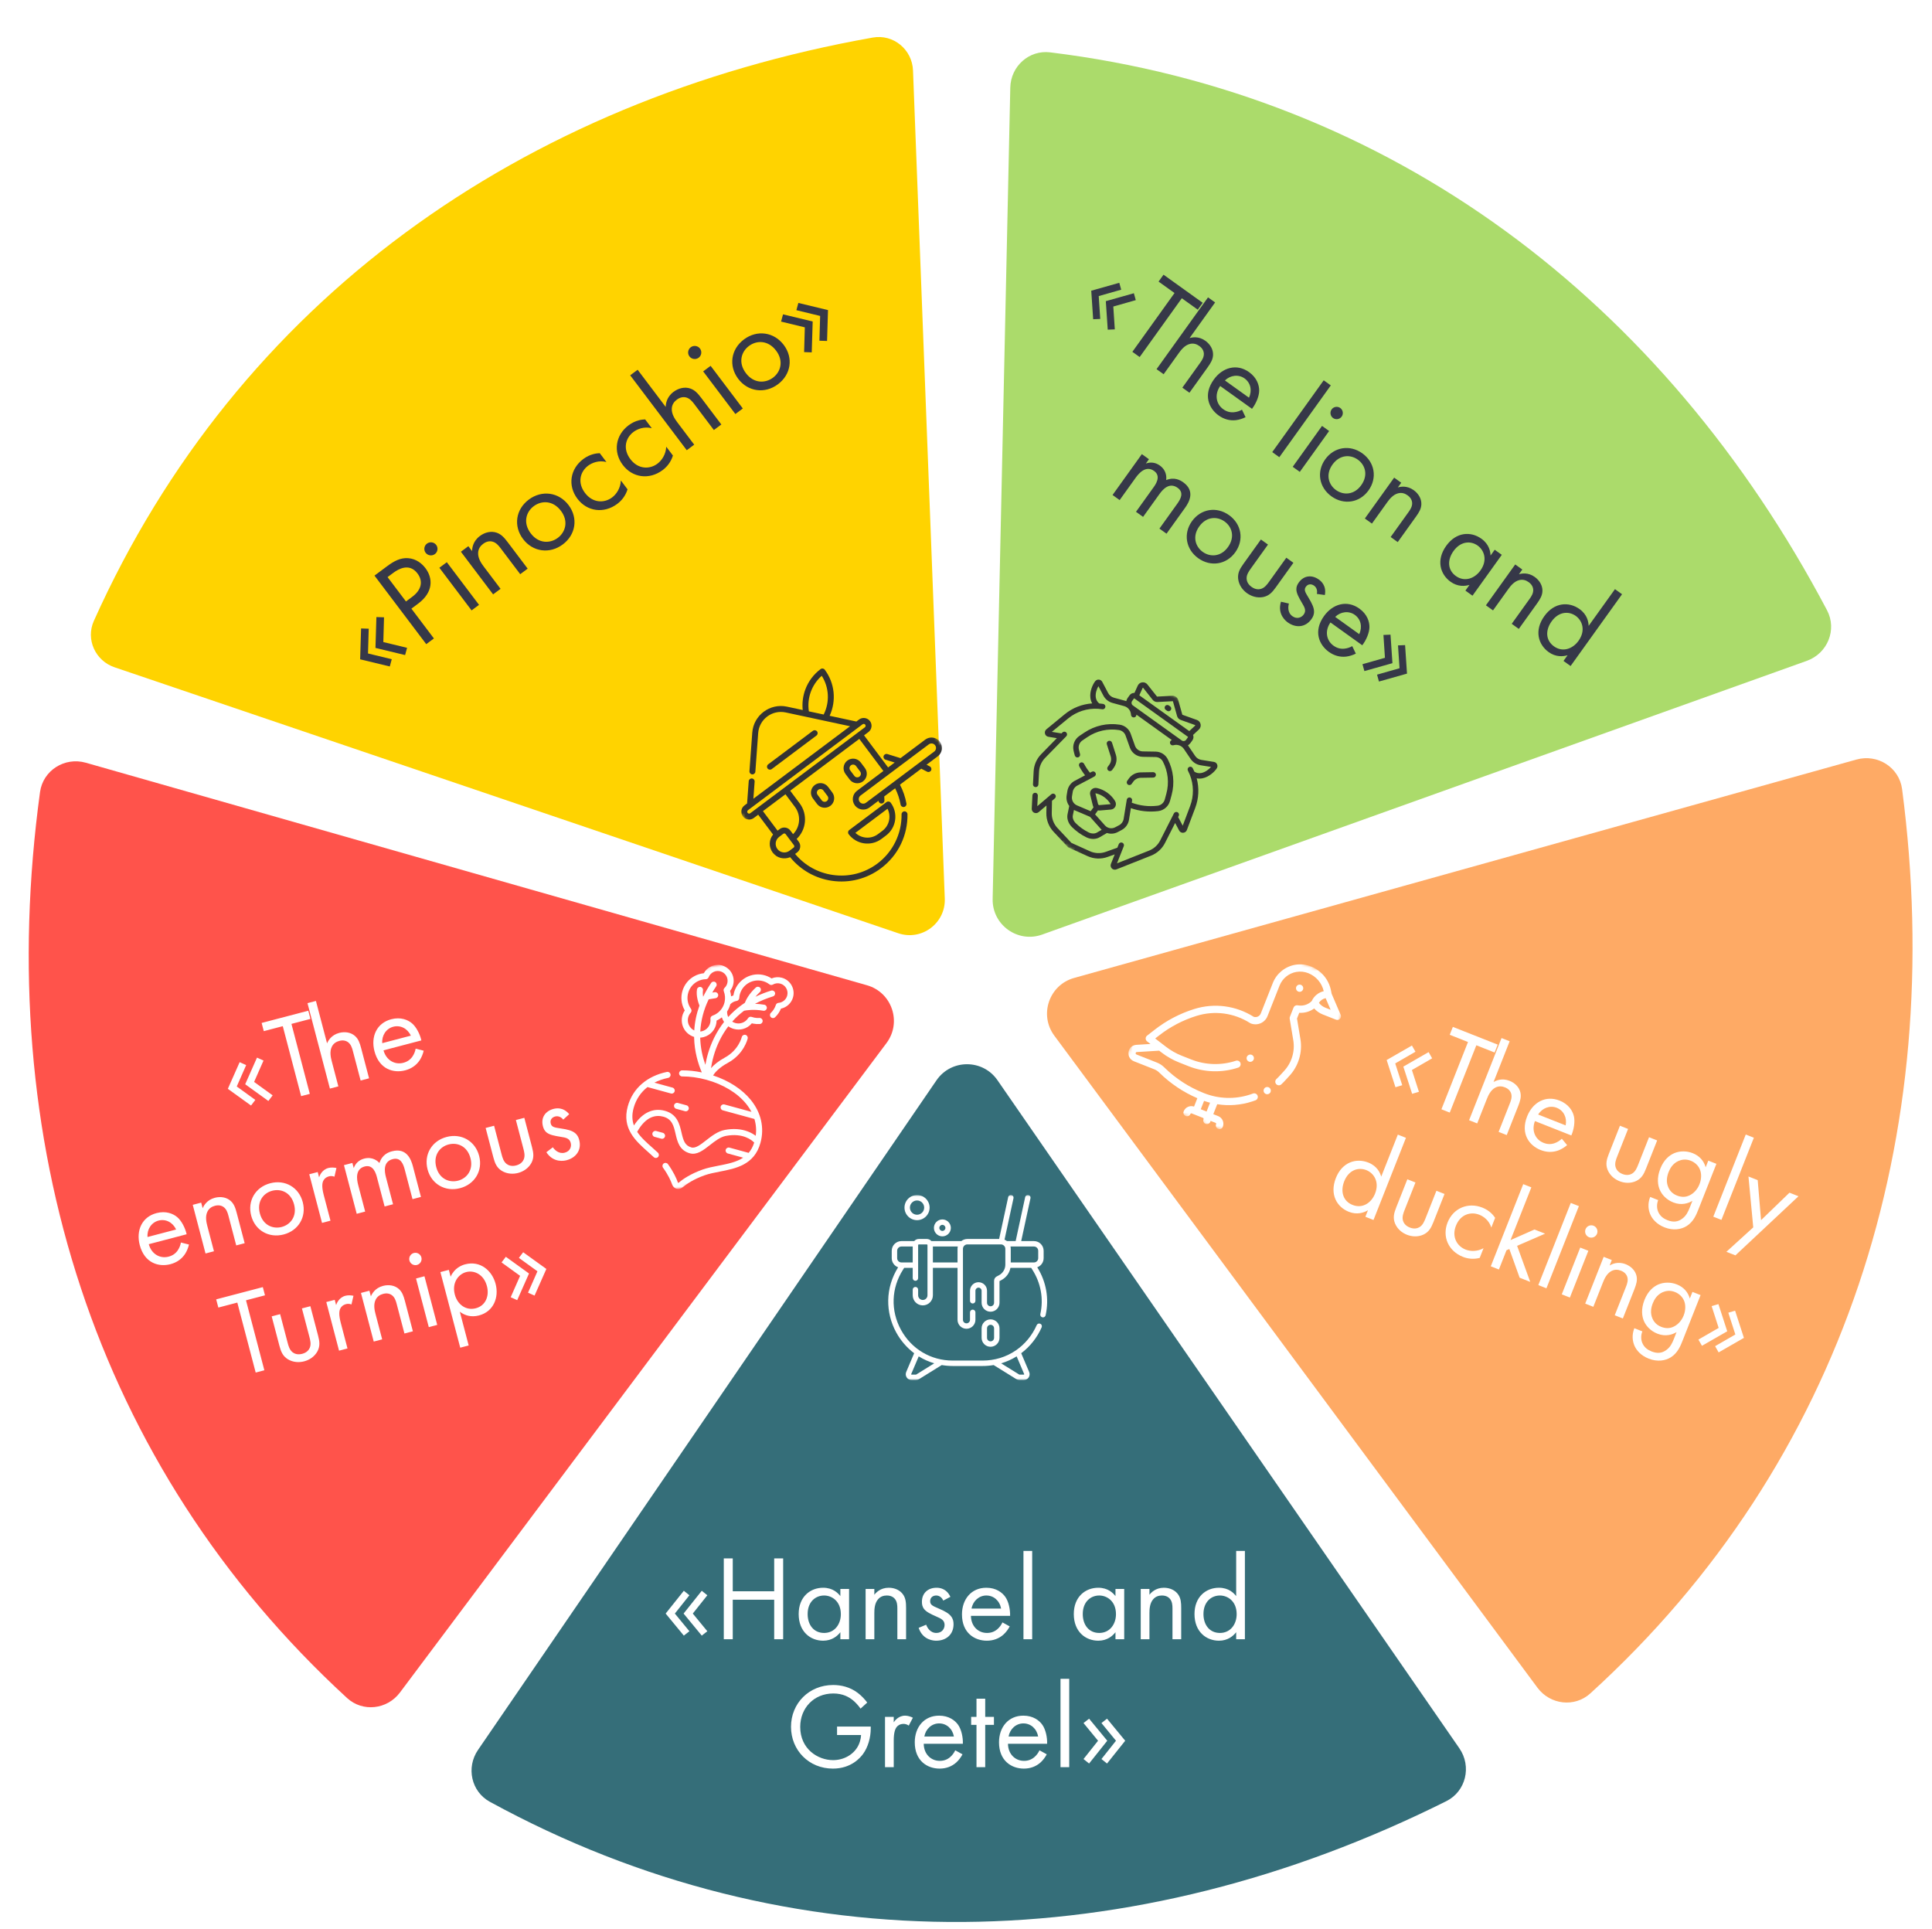
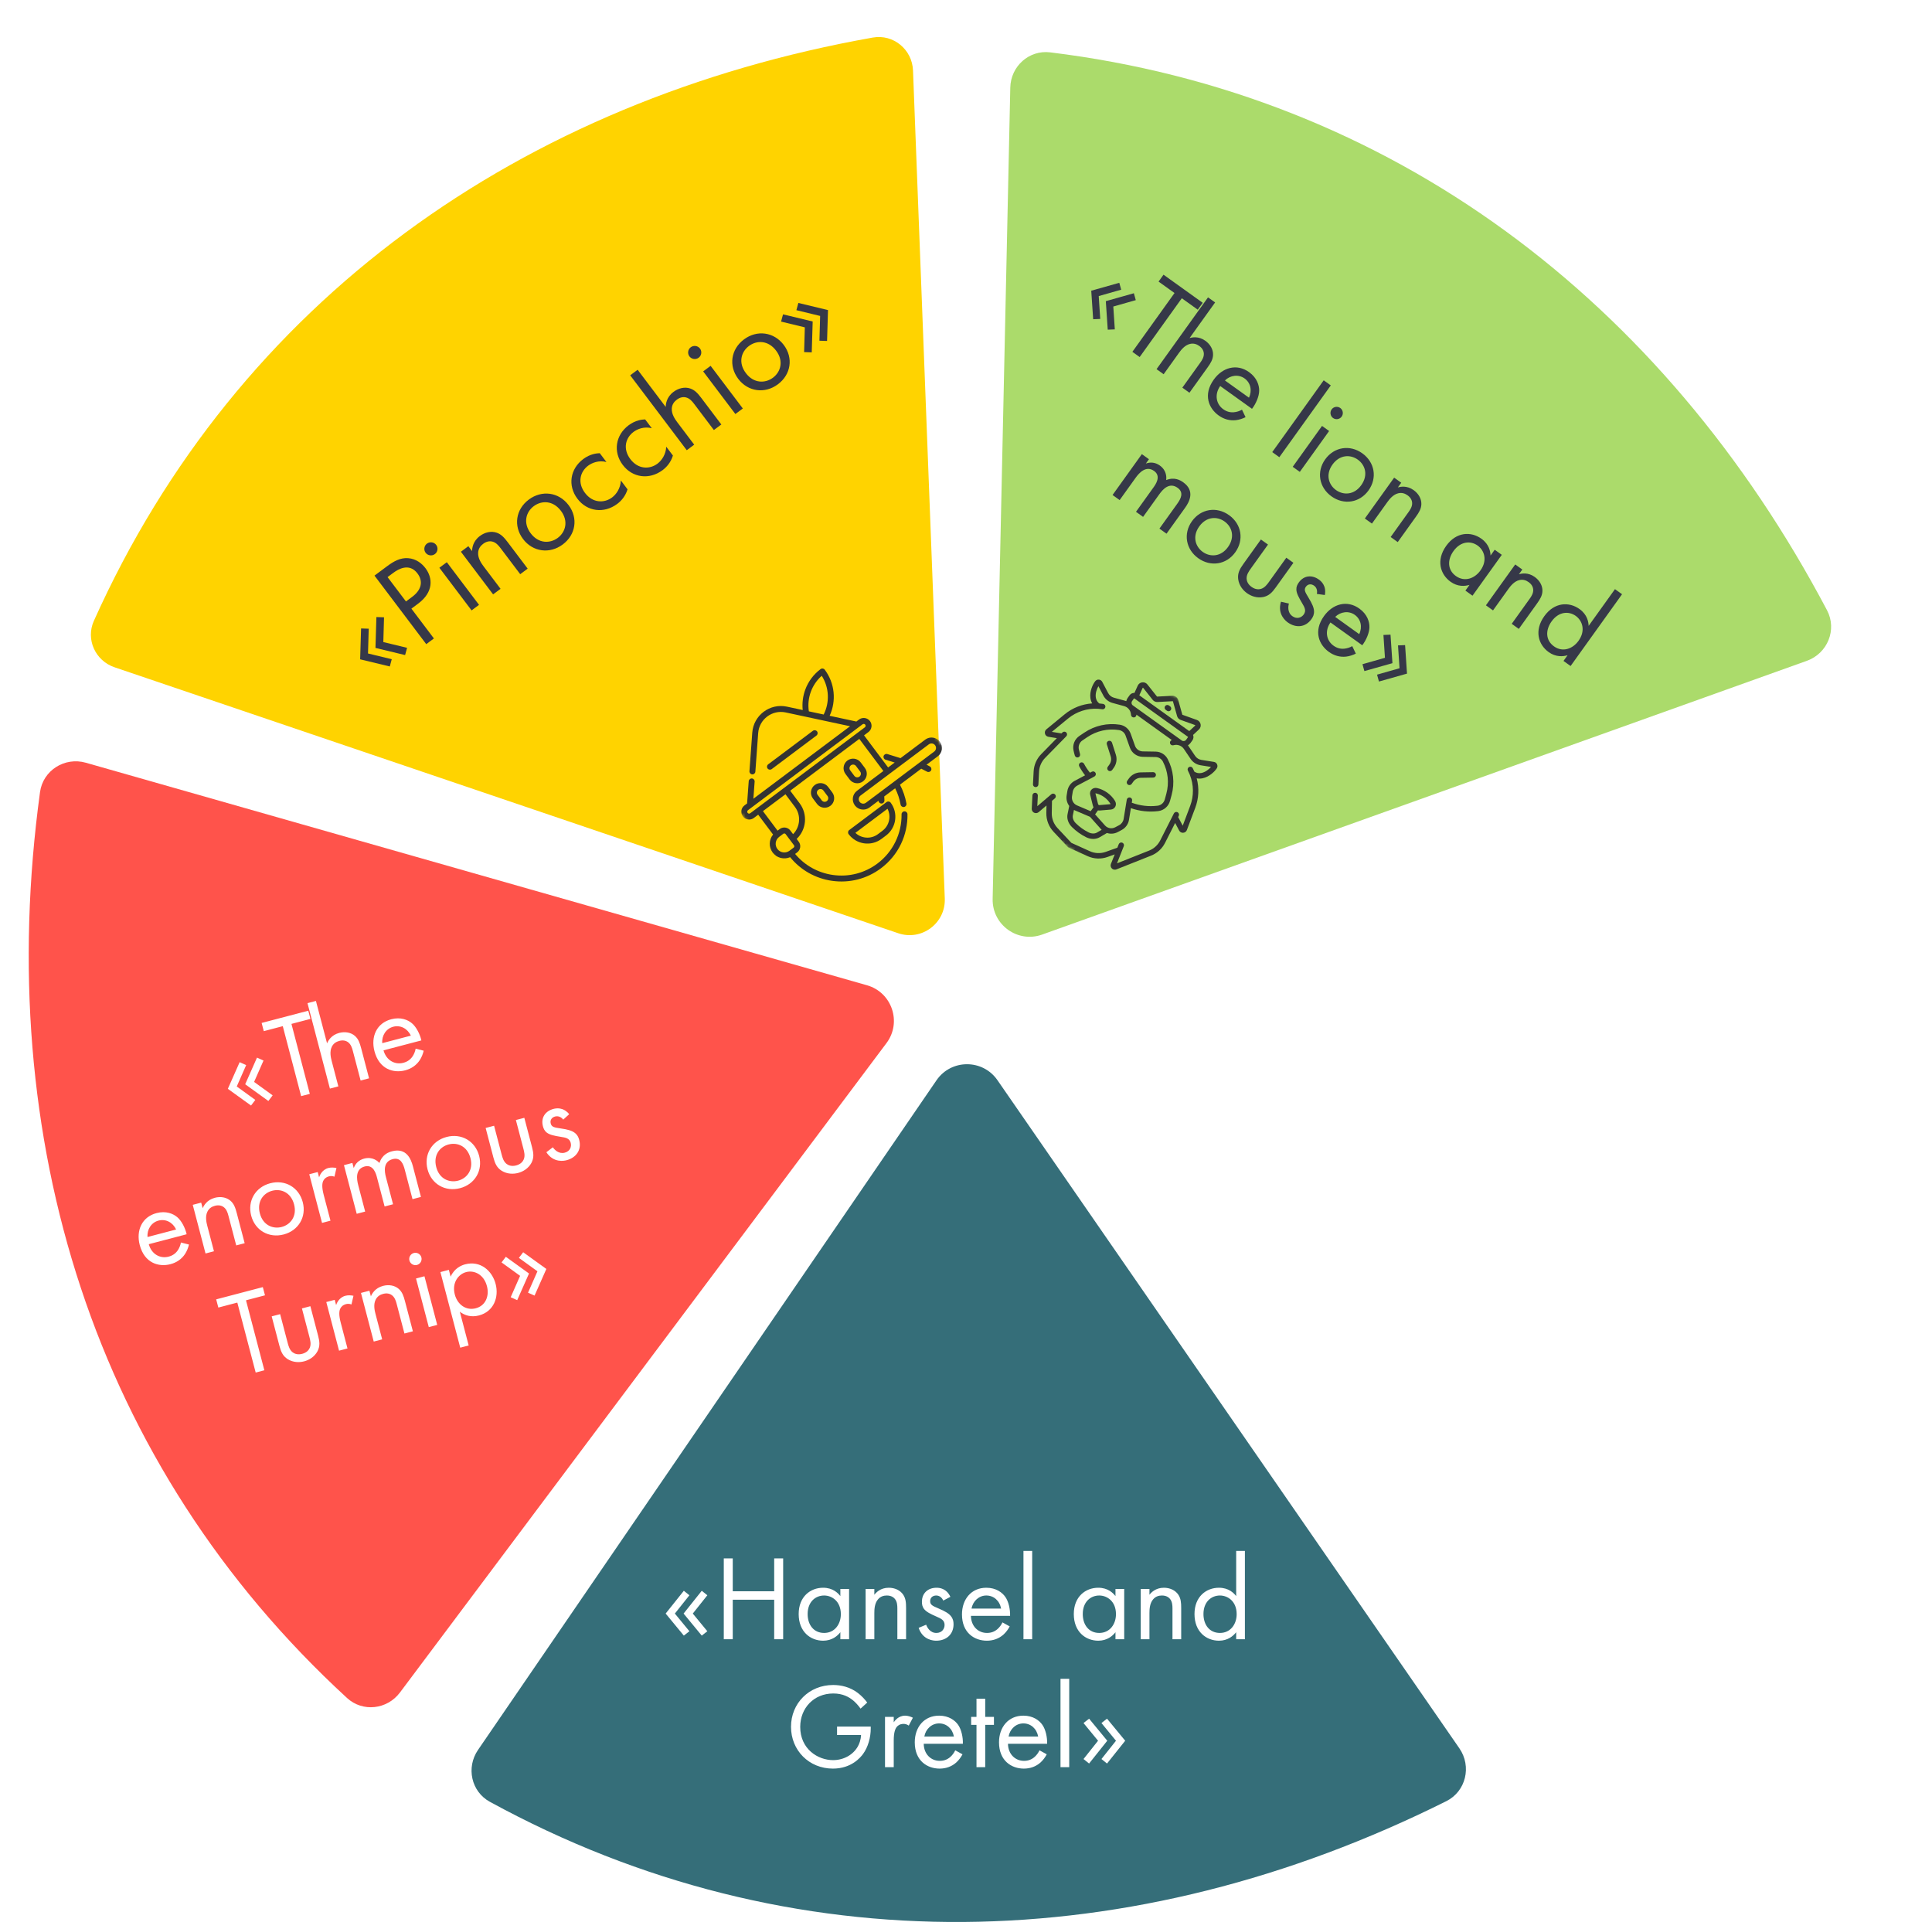
<svg xmlns="http://www.w3.org/2000/svg" width="574" height="573" viewBox="0 0 574 573" fill="none">
  <g filter="url(#filter0_f_3260_142)">
    <path d="M278.223 320.955C282.579 314.592 291.961 314.57 296.347 320.913L433.579 519.401C437.304 524.789 435.518 532.201 429.699 535.106C336.609 581.572 235.127 584.273 145.528 535.285C140.012 532.268 138.435 525.116 142.017 519.883L278.223 320.955Z" fill="#356E79" />
  </g>
  <g filter="url(#filter1_f_3260_142)">
    <path d="M263.378 309.886C268.001 303.714 265.005 294.824 257.588 292.711L25.511 226.601C19.211 224.806 12.768 228.882 11.889 235.326C-2.172 338.414 27.907 435.374 103.107 504.458C107.737 508.711 115.017 507.905 118.819 502.83L263.378 309.886Z" fill="#FF534B" />
  </g>
  <path d="M266.878 277.257C273.824 279.614 280.976 274.278 280.696 266.949L271.257 20.936C271.019 14.719 265.434 10.071 259.309 11.158C154.958 29.681 70.508 89.458 27.882 184.466C25.417 189.96 28.327 196.306 34.029 198.242L266.878 277.257Z" fill="#FFD300" />
  <g filter="url(#filter2_f_3260_142)">
    <path d="M294.918 267.056C294.751 274.766 302.362 280.25 309.623 277.651L536.814 196.323C542.981 194.115 545.848 187.05 542.812 181.299C494.241 89.29 413.345 27.956 311.986 15.552C305.745 14.789 300.295 19.682 300.157 26.022L294.918 267.056Z" fill="#ABDB6B" />
  </g>
  <g filter="url(#filter3_f_3260_142)">
-     <path d="M313.238 307.68C308.647 301.484 311.691 292.609 319.118 290.536L551.541 225.654C557.85 223.892 564.272 228.001 565.117 234.45C578.633 337.611 548.042 434.411 472.478 503.096C467.826 507.325 460.55 506.48 456.775 501.385L313.238 307.68Z" fill="#FEAA65" />
-   </g>
+     </g>
  <path d="M109.336 194.137L109.545 186.78L107.278 186.704L107 195.876L115.808 198L116.392 195.848L109.336 194.137ZM113.887 190.749L114.096 183.393L111.828 183.317L111.551 192.489L120.358 194.612L120.943 192.46L113.887 190.749ZM111.261 171.006L126.637 191.369L128.912 189.676L122.227 180.822L124.225 179.335C128.9 175.855 128.569 171.666 126.402 168.796C125.434 167.514 123.705 165.988 121.23 165.826C118.948 165.666 117.041 166.703 114.981 168.237L111.261 171.006ZM115.149 171.45L116.84 170.191C118.316 169.092 121.591 167.131 124.035 170.368C125.81 172.719 125.194 175.274 122.489 177.289L120.613 178.685L115.149 171.45ZM130.539 168.673L140.107 181.343L142.321 179.695L132.753 167.026L130.539 168.673ZM126.458 164.224C127.104 165.079 128.341 165.254 129.203 164.613C130.064 163.972 130.24 162.743 129.595 161.889C128.949 161.034 127.712 160.858 126.851 161.499C125.99 162.14 125.813 163.369 126.458 164.224ZM146.503 176.582L148.716 174.934L143.714 168.309C143.022 167.393 141.954 165.851 142.054 164.203C142.123 162.959 142.792 162.128 143.561 161.555C144.545 160.823 145.498 160.686 146.344 160.915C147.374 161.197 148.104 162.037 148.68 162.8L154.558 170.585L156.773 168.937L150.848 161.091C149.788 159.687 148.912 158.717 147.551 158.251C145.929 157.695 144.084 158.114 142.578 159.236C140.456 160.815 140.264 162.913 140.256 163.729L139.149 162.265L136.935 163.912L146.503 176.582ZM167.188 161.757C171.062 158.872 171.831 153.912 168.927 150.066C166.022 146.219 161.018 145.508 157.113 148.416C153.208 151.323 152.493 156.29 155.398 160.137C158.302 163.984 163.314 164.641 167.188 161.757ZM158.589 150.37C160.926 148.63 164.3 148.646 166.652 151.76C168.98 154.842 168.019 158.086 165.712 159.803C163.437 161.496 160.024 161.557 157.673 158.443C155.345 155.359 156.252 152.109 158.589 150.37ZM178.189 134.635C177.251 134.666 175.33 134.855 173.301 136.366C169.364 139.296 168.618 144.287 171.546 148.164C174.427 151.98 179.408 152.661 183.375 149.708C184.574 148.815 185.82 147.411 186.442 145.374L184.46 142.748C184.351 145.022 183.16 146.816 181.838 147.799C179.562 149.494 176.126 149.523 173.798 146.439C171.47 143.357 172.377 140.105 174.745 138.343C175.882 137.496 177.897 136.665 180.172 137.26L178.189 134.635ZM191.672 124.599C190.733 124.63 188.812 124.819 186.783 126.33C182.847 129.26 182.1 134.251 185.028 138.128C187.91 141.944 192.891 142.624 196.857 139.672C198.056 138.779 199.302 137.375 199.925 135.338L197.942 132.712C197.834 134.986 196.642 136.779 195.32 137.763C193.045 139.458 189.609 139.487 187.281 136.403C184.952 133.321 185.86 130.069 188.228 128.307C189.366 127.46 191.379 126.628 193.654 127.224L191.672 124.599ZM204.037 133.755L206.25 132.107L201.248 125.483C200.556 124.566 199.488 123.025 199.588 121.377C199.657 120.132 200.326 119.301 201.095 118.729C202.079 117.996 203.032 117.859 203.878 118.088C204.908 118.371 205.638 119.21 206.214 119.974L212.092 127.758L214.307 126.111L208.382 118.264C207.322 116.86 206.446 115.891 205.085 115.425C203.463 114.868 201.618 115.287 200.112 116.409C197.99 117.988 197.798 120.086 197.79 120.903L189.444 109.852L187.23 111.499L204.037 133.755ZM208.913 110.334L218.48 123.004L220.694 121.356L211.126 108.686L208.913 110.334ZM204.832 105.884C205.478 106.739 206.716 106.915 207.576 106.275C208.437 105.634 208.614 104.405 207.969 103.55C207.323 102.695 206.086 102.52 205.225 103.16C204.363 103.801 204.187 105.03 204.832 105.884ZM231.118 114.169C234.992 111.285 235.762 106.325 232.857 102.478C229.952 98.631 224.949 97.921 221.043 100.828C217.138 103.735 216.423 108.703 219.327 112.549C222.232 116.396 227.244 117.053 231.118 114.169ZM222.519 102.782C224.856 101.042 228.23 101.058 230.581 104.172C232.91 107.255 231.949 110.499 229.642 112.215C227.367 113.908 223.955 113.969 221.603 110.855C219.275 107.772 220.182 104.521 222.519 102.782ZM239.112 97.25L238.903 104.606L241.171 104.683L241.449 95.51L232.641 93.387L232.056 95.54L239.112 97.25ZM243.663 93.862L243.454 101.219L245.721 101.295L246 92.123L237.191 90L236.607 92.151L243.663 93.862Z" fill="#363848" />
  <mask id="mask0_3260_142" style="mask-type:luminance" maskUnits="userSpaceOnUse" x="207" y="188" width="85" height="85">
    <path d="M255.496 188.685L207.373 224.765L243.453 272.888L291.576 236.809L255.496 188.685Z" fill="white" />
  </mask>
  <g mask="url(#mask0_3260_142)">
    <path d="M247.272 235.431L246.038 233.785C245.099 232.533 243.318 232.278 242.066 233.216C240.814 234.154 240.559 235.937 241.499 237.189L242.732 238.835C243.671 240.086 245.452 240.341 246.705 239.402C247.957 238.464 248.21 236.683 247.272 235.431ZM244.142 237.778L242.907 236.132C242.552 235.657 242.648 234.982 243.123 234.626C243.597 234.27 244.273 234.367 244.628 234.841L245.862 236.488C246.218 236.962 246.121 237.638 245.647 237.993C245.173 238.349 244.498 238.252 244.142 237.778Z" fill="#333333" />
    <path d="M256.965 228.164L255.73 226.518C254.792 225.267 253.01 225.011 251.758 225.95C250.507 226.888 250.252 228.67 251.19 229.922L252.424 231.569C253.363 232.82 255.145 233.074 256.396 232.136C257.648 231.198 257.903 229.416 256.965 228.164ZM253.834 230.511L252.6 228.865C252.244 228.391 252.341 227.716 252.815 227.36C253.29 227.004 253.965 227.1 254.32 227.575L255.555 229.221C255.911 229.696 255.814 230.371 255.34 230.726C254.865 231.082 254.19 230.985 253.834 230.511Z" fill="#333333" />
    <path d="M274.894 219.726L267.553 225.231L263.629 224.019C263.164 223.875 262.671 224.136 262.527 224.6C262.384 225.065 262.644 225.558 263.109 225.702L265.811 226.537L263.86 228L256.708 218.461L258.008 217.486C259.035 216.717 259.244 215.255 258.474 214.229C257.705 213.203 256.245 212.995 255.218 213.764L254.426 214.358L246.486 212.655C248.542 208.194 248.016 202.934 245.031 198.954C244.739 198.564 244.187 198.485 243.798 198.777C241.719 200.336 240.146 202.442 239.251 204.869C238.531 206.817 238.274 208.892 238.487 210.94L233.802 209.936C228.734 208.849 223.876 212.497 223.499 217.661L222.662 229.117C222.626 229.602 222.992 230.024 223.477 230.06C223.962 230.095 224.384 229.73 224.42 229.245L225.256 217.789C225.556 213.686 229.416 210.797 233.433 211.659L239.366 212.931C241.818 213.457 249.678 215.142 252.557 215.759L223.832 237.295L224.203 232.21C224.239 231.724 223.874 231.302 223.389 231.268C222.904 231.233 222.482 231.596 222.446 232.082L221.963 238.696L221.17 239.291C220.144 240.06 219.935 241.52 220.705 242.546C221.474 243.572 222.935 243.782 223.961 243.012L225.261 242.037L229.682 247.933C228.439 249.438 228.335 251.655 229.556 253.284C230.782 254.919 232.949 255.438 234.746 254.657C237.877 258.497 242.273 260.984 247.206 261.683C252.394 262.419 257.56 261.093 261.752 257.95C264.278 256.057 266.329 253.562 267.683 250.733C268.993 247.998 269.661 244.945 269.614 241.905C269.605 241.417 269.205 241.029 268.719 241.037C268.232 241.044 267.844 241.445 267.852 241.932C267.941 247.653 265.266 253.114 260.696 256.541C256.879 259.401 252.176 260.608 247.453 259.939C243.026 259.311 239.073 257.103 236.231 253.691L236.851 253.226C237.85 252.477 238.053 251.056 237.305 250.057L236.689 249.237C239.586 246.491 240.032 241.927 237.585 238.663L234.77 234.908L255.298 219.518L262.45 229.057L254.607 234.937C253.239 235.963 252.96 237.91 253.986 239.278C254.018 239.32 254.051 239.362 254.085 239.403C255.132 240.662 257.001 240.892 258.327 239.899L261.008 237.889C261.035 238.372 261.445 238.744 261.929 238.721C262.413 238.699 262.791 238.288 262.768 237.8L262.712 236.611L265.948 234.185C266.72 235.716 267.264 237.344 267.57 239.036C267.657 239.516 268.114 239.833 268.594 239.747C269.073 239.66 269.391 239.202 269.304 238.723C268.95 236.76 268.302 234.876 267.377 233.113L273.706 228.369L275.442 229.26C275.875 229.482 276.405 229.311 276.628 228.878C276.85 228.445 276.679 227.914 276.246 227.692L275.274 227.193L278.615 224.688C279.983 223.663 280.261 221.716 279.235 220.348C278.21 218.98 276.262 218.701 274.894 219.726ZM244.143 200.766C246.34 204.23 246.563 208.598 244.715 212.275L240.314 211.332C239.708 207.398 241.17 203.388 244.143 200.766ZM235.895 251.114C236.06 251.335 236.015 251.65 235.794 251.816C234.869 252.507 234.586 252.725 234.471 252.804C233.345 253.577 231.793 253.331 230.966 252.227C230.111 251.086 230.357 249.476 231.48 248.634C232.753 247.696 232.721 247.666 232.894 247.623C233.084 247.576 233.292 247.642 233.416 247.809L235.895 251.114ZM236.175 239.72C238.04 242.207 237.749 245.664 235.624 247.816L234.826 246.751C234.218 245.94 233.165 245.654 232.256 245.977C231.768 246.15 231.557 246.397 231.018 246.778L226.671 240.98L233.36 235.966L236.175 239.72ZM222.904 241.602C222.655 241.789 222.301 241.738 222.115 241.489C221.928 241.241 221.979 240.887 222.228 240.7L256.275 215.174C256.524 214.988 256.878 215.038 257.064 215.287C257.251 215.535 257.2 215.89 256.952 216.076L222.904 241.602ZM277.558 223.278L261.286 235.478C261.284 235.479 261.283 235.48 261.281 235.481L257.27 238.488C256.68 238.931 255.838 238.811 255.395 238.221C255.064 237.778 255.048 237.195 255.311 236.743C255.398 236.593 255.516 236.458 255.664 236.347L268.25 226.911L268.251 226.91L268.252 226.909L275.952 221.137C276.542 220.694 277.383 220.815 277.825 221.405C278.268 221.995 278.148 222.836 277.558 223.278Z" fill="#333333" />
    <path d="M261.9 249.224L263.224 248.232C266.302 245.924 266.928 241.543 264.621 238.466C264.329 238.076 263.777 237.998 263.388 238.29L252.311 246.594C251.922 246.887 251.842 247.438 252.134 247.828C254.441 250.905 258.823 251.532 261.9 249.224ZM263.68 240.272C264.818 242.49 264.227 245.277 262.167 246.821L260.843 247.814C258.783 249.358 255.942 249.145 254.132 247.431L263.68 240.272Z" fill="#333333" />
    <path d="M242.571 218.522C242.961 218.231 243.039 217.678 242.748 217.289C242.456 216.9 241.903 216.821 241.514 217.112L228.227 227.074C227.837 227.367 227.758 227.918 228.051 228.308C228.342 228.697 228.894 228.776 229.283 228.484L242.571 218.522Z" fill="#333333" />
  </g>
  <mask id="mask1_3260_142" style="mask-type:luminance" maskUnits="userSpaceOnUse" x="295" y="190" width="77" height="78">
    <path d="M371.746 223.047L327.048 190.999L295 235.697L339.698 267.745L371.746 223.047Z" fill="white" />
  </mask>
  <g mask="url(#mask1_3260_142)">
    <path d="M346.347 210.894L346.708 211.153C347.07 211.413 347.573 211.33 347.833 210.968C348.092 210.606 348.009 210.103 347.647 209.844L347.286 209.585C346.924 209.325 346.421 209.408 346.161 209.77C345.902 210.131 345.985 210.635 346.347 210.894Z" fill="#333333" />
    <path d="M347.613 237.928L348.075 236.231C349.059 232.614 348.648 228.802 346.917 225.496C346.22 224.163 344.851 223.32 343.346 223.295L339.523 223.232C338.489 223.216 337.561 222.55 337.213 221.576L335.927 217.975C335.42 216.558 334.182 215.532 332.696 215.299C329.01 214.721 325.267 215.556 322.157 217.648L320.698 218.63C319.289 219.578 318.6 221.262 318.942 222.921C319.049 223.437 319.179 223.954 319.331 224.459C319.459 224.885 319.908 225.127 320.334 224.999C320.76 224.871 321.002 224.422 320.874 223.995C320.736 223.536 320.617 223.065 320.52 222.596C320.311 221.58 320.734 220.548 321.597 219.967L323.057 218.985C325.828 217.12 329.163 216.376 332.447 216.891C333.35 217.033 334.102 217.656 334.409 218.518L335.696 222.118C336.268 223.72 337.796 224.816 339.497 224.843L343.32 224.906C344.235 224.921 345.066 225.434 345.49 226.243C347.032 229.188 347.397 232.585 346.521 235.808L346.059 237.506C345.786 238.51 344.944 239.242 343.915 239.369C341.325 239.691 338.691 239.381 336.251 238.474L336.353 237.842C336.425 237.403 336.127 236.989 335.688 236.918C335.248 236.846 334.834 237.144 334.763 237.583L333.833 243.302C333.705 244.086 333.21 244.777 332.509 245.149L331.34 245.769C330.314 246.314 329.06 246.094 328.292 245.232L325.354 241.939L326.205 240.751C326.387 240.79 326.575 240.805 326.764 240.789L330.017 240.516C330.604 240.467 331.106 240.138 331.362 239.635C331.628 239.111 331.592 238.478 331.266 237.94C330.106 236.032 328.113 234.603 325.933 234.117C325.319 233.98 324.708 234.15 324.298 234.57C323.904 234.973 323.753 235.555 323.894 236.127L324.68 239.295C324.725 239.479 324.8 239.652 324.896 239.812L324.044 241L319.982 239.274C318.919 238.823 318.308 237.706 318.495 236.559L318.707 235.254C318.835 234.469 319.33 233.779 320.031 233.407L325.149 230.69C325.542 230.482 325.691 229.994 325.483 229.601C325.274 229.208 324.787 229.058 324.393 229.267L323.828 229.567C323.157 228.742 322.566 227.852 322.068 226.91C321.861 226.516 321.373 226.366 320.98 226.574C320.586 226.782 320.436 227.27 320.644 227.663C321.141 228.604 321.723 229.5 322.379 230.336L319.276 231.983C318.132 232.59 317.325 233.716 317.117 234.995L316.904 236.3C316.718 237.443 317.019 238.567 317.674 239.441L317.17 241.891C316.902 243.193 317.381 244.609 318.451 245.679C319.075 246.303 319.746 246.872 320.458 247.383C321.171 247.894 321.925 248.347 322.717 248.737C324.073 249.407 325.568 249.406 326.715 248.735L328.874 247.471C329.912 247.811 331.073 247.735 332.095 247.192L333.264 246.572C334.408 245.965 335.215 244.839 335.423 243.56L335.987 240.091C338.582 241.004 341.37 241.308 344.113 240.968C345.794 240.76 347.168 239.566 347.613 237.928ZM325.458 235.739C325.451 235.711 325.453 235.696 325.451 235.695C325.461 235.688 325.503 235.672 325.583 235.69C327.343 236.082 328.952 237.236 329.889 238.777C329.934 238.851 329.929 238.897 329.93 238.899C329.93 238.899 329.917 238.908 329.882 238.911L326.629 239.184C326.475 239.197 326.281 239.058 326.244 238.908L325.458 235.739ZM323.43 247.293C322.006 246.59 320.714 245.663 319.59 244.54C318.915 243.865 318.593 242.974 318.748 242.216L319.075 240.626C319.166 240.672 319.257 240.717 319.352 240.757L323.842 242.665L327.09 246.305C327.158 246.382 327.23 246.454 327.303 246.524L325.901 247.344C325.233 247.735 324.286 247.716 323.43 247.293Z" fill="#333333" />
    <path d="M338.886 231.077L342.64 231.013C343.085 231.005 343.439 230.638 343.432 230.193C343.424 229.748 343.057 229.394 342.612 229.402L338.858 229.466C337.483 229.49 336.184 230.172 335.383 231.291L334.901 231.967C334.643 232.329 334.727 232.831 335.087 233.09L335.089 233.091C335.451 233.349 335.954 233.265 336.213 232.903L336.694 232.228C337.199 231.522 338.019 231.092 338.886 231.077Z" fill="#333333" />
    <path d="M329.298 228.94L329.299 228.941C329.66 229.2 330.163 229.118 330.422 228.757L330.909 228.083C331.711 226.966 331.94 225.517 331.521 224.207L330.377 220.63C330.242 220.207 329.788 219.973 329.365 220.109C328.941 220.244 328.707 220.697 328.843 221.121L329.986 224.697C330.251 225.524 330.106 226.438 329.601 227.142L329.115 227.815C328.855 228.176 328.937 228.68 329.298 228.94Z" fill="#333333" />
    <path d="M352.623 246.592L355.105 240.014C356.173 237.184 356.31 234.112 355.544 231.235C356.084 231.338 356.643 231.339 357.209 231.231C359.2 230.853 360.87 229.25 361.507 228.264C361.737 227.908 361.771 227.464 361.599 227.076C361.426 226.689 361.073 226.418 360.653 226.351L356.924 225.755C356.175 225.636 355.502 225.206 355.077 224.577L353.064 221.596C353.024 221.537 352.983 221.479 352.94 221.423C353.231 221.251 353.492 221.017 353.701 220.725L354.273 219.928C354.615 219.451 354.667 218.854 354.466 218.345L356.195 216.729C356.631 216.322 356.819 215.731 356.698 215.147C356.577 214.564 356.17 214.095 355.609 213.894L351.317 212.358C351.291 212.348 351.271 212.328 351.264 212.301L350.039 207.944C349.823 207.175 349.115 206.668 348.318 206.71L343.798 206.948C343.77 206.949 343.744 206.937 343.727 206.916L340.894 203.344C340.524 202.877 339.95 202.642 339.358 202.715C338.767 202.788 338.267 203.156 338.021 203.699L337.046 205.855C336.5 205.828 335.951 206.069 335.609 206.546L335.037 207.343C334.827 207.636 334.69 207.959 334.62 208.291C334.554 208.27 334.488 208.247 334.42 208.229L330.95 207.278C330.218 207.078 329.595 206.578 329.241 205.907L327.48 202.566C327.283 202.191 326.912 201.943 326.49 201.904C326.067 201.865 325.658 202.04 325.394 202.372C324.665 203.291 323.682 205.388 323.964 207.395C324.043 207.965 324.223 208.494 324.494 208.973C321.524 209.171 318.658 210.286 316.32 212.206L310.888 216.668C310.499 216.987 310.339 217.487 310.471 217.972C310.549 218.262 310.72 218.504 310.95 218.669C311.106 218.781 311.288 218.857 311.489 218.89L313.993 219.297L309.345 224.045C307.992 225.428 307.192 227.254 307.094 229.186L306.901 232.992C306.887 233.277 307.022 233.534 307.237 233.688C307.358 233.775 307.505 233.83 307.665 233.838C308.109 233.86 308.488 233.518 308.51 233.074L308.703 229.268C308.782 227.728 309.418 226.274 310.497 225.172L316.797 218.735C317.109 218.417 317.103 217.907 316.785 217.596C316.467 217.285 315.957 217.29 315.646 217.608L315.371 217.889L312.507 217.423L317.343 213.451C319.83 211.409 322.99 210.392 326.177 210.571C326.213 210.576 326.248 210.578 326.284 210.579C326.685 210.605 327.086 210.648 327.486 210.713C327.926 210.783 328.339 210.484 328.409 210.045C328.48 209.606 328.181 209.193 327.742 209.122C327.355 209.06 326.968 209.014 326.58 208.983C325.998 208.508 325.663 207.914 325.559 207.172C325.387 205.94 325.895 204.628 326.338 203.855L327.816 206.658C328.377 207.722 329.364 208.515 330.524 208.833L333.994 209.783C334.447 209.907 334.849 210.145 335.175 210.46C335.229 210.523 335.287 210.583 335.348 210.642C335.712 211.064 335.951 211.594 336.007 212.169L336.032 212.417C336.075 212.86 336.469 213.184 336.912 213.14C337.337 213.099 337.651 212.734 337.638 212.314L348.161 219.859C347.759 219.982 347.515 220.396 347.612 220.812C347.712 221.245 348.146 221.514 348.579 221.413L348.822 221.357C349.386 221.226 349.966 221.282 350.484 221.493C350.555 221.53 350.628 221.563 350.701 221.593C351.107 221.801 351.464 222.107 351.728 222.498L353.741 225.479C354.415 226.476 355.482 227.157 356.67 227.346L359.799 227.846C359.209 228.514 358.13 229.417 356.908 229.649C356.172 229.788 355.501 229.661 354.864 229.263C354.711 228.906 354.544 228.553 354.361 228.207C354.153 227.813 353.665 227.663 353.272 227.871C352.878 228.079 352.728 228.566 352.936 228.96C353.125 229.318 353.296 229.684 353.449 230.055C353.46 230.089 353.474 230.122 353.49 230.154C354.683 233.115 354.733 236.434 353.597 239.445L351.388 245.3L350.028 242.737L350.205 242.387C350.407 241.99 350.249 241.505 349.851 241.304C349.454 241.102 348.97 241.261 348.768 241.658L344.694 249.691C343.997 251.066 342.823 252.136 341.39 252.704L331.862 256.482L333.877 251.392C334.041 250.978 333.838 250.51 333.425 250.346C333.011 250.182 332.543 250.385 332.379 250.799L331.968 251.837L328.526 253.073C326.975 253.63 325.294 253.562 323.792 252.883L318.296 250.398L314.179 245.991C313.054 244.787 312.451 243.216 312.481 241.569L312.546 237.916L313.4 237.191C313.739 236.903 313.781 236.395 313.493 236.055C313.205 235.716 312.697 235.675 312.357 235.962L308.184 239.505L308.343 236.367C308.366 235.923 308.023 235.544 307.579 235.522C307.135 235.499 306.756 235.841 306.734 236.286L306.532 240.256C306.511 240.686 306.71 241.091 307.052 241.336C307.107 241.375 307.165 241.41 307.227 241.441C307.675 241.662 308.21 241.596 308.59 241.273L310.91 239.304L310.87 241.54C310.833 243.608 311.59 245.579 313.002 247.091L317.229 251.616C317.265 251.655 317.305 251.69 317.348 251.721C317.391 251.752 317.437 251.778 317.486 251.8L323.128 254.351C325.013 255.204 327.123 255.288 329.07 254.589L331.177 253.832L330.056 256.664C329.872 257.128 329.982 257.656 330.335 258.009C330.384 258.057 330.436 258.102 330.491 258.141C330.833 258.386 331.28 258.445 331.68 258.287L341.984 254.202C343.783 253.489 345.255 252.146 346.131 250.42L349.136 244.494L350.325 246.734C350.42 246.914 350.551 247.063 350.707 247.175C350.938 247.34 351.222 247.424 351.521 247.405C352.023 247.374 352.445 247.062 352.623 246.592ZM336.557 209.556C336.148 209.263 336.053 208.691 336.347 208.282L336.918 207.485C336.936 207.461 336.969 207.455 336.993 207.472L352.951 218.914C352.975 218.931 352.981 218.965 352.963 218.989L352.392 219.786C352.098 220.195 351.527 220.29 351.118 219.996L336.557 209.556ZM339.556 204.314C339.603 204.308 339.623 204.334 339.632 204.345L342.465 207.918C342.806 208.347 343.336 208.586 343.883 208.557L348.403 208.319C348.442 208.317 348.477 208.342 348.488 208.38L349.713 212.737C349.861 213.265 350.258 213.69 350.774 213.875L355.066 215.411C355.079 215.416 355.11 215.427 355.12 215.473C355.129 215.52 355.105 215.542 355.095 215.552L353.329 217.202L338.494 206.565L339.489 204.363C339.495 204.35 339.509 204.32 339.556 204.314Z" fill="#333333" />
  </g>
  <path d="M326.433 87.962L333.112 86.061L332.542 84.014L324.21 86.368L324.781 94.839L326.882 94.751L326.433 87.962ZM330.763 91.066L337.442 89.166L336.872 87.118L328.54 89.472L329.111 97.943L331.212 97.855L330.763 91.066ZM355.858 92.004L357.326 89.956L345.682 81.608L344.214 83.656L348.953 87.054L336.43 104.52L338.595 106.073L351.118 88.606L355.858 92.004ZM343.613 109.67L345.72 111.181L350.272 104.832C350.901 103.954 351.987 102.563 353.499 102.185C354.638 101.894 355.574 102.255 356.306 102.78C357.242 103.451 357.634 104.264 357.666 105.084C357.702 106.084 357.152 106.974 356.628 107.706L351.278 115.166L353.385 116.677L358.776 109.158C359.741 107.812 360.366 106.754 360.402 105.407C360.447 103.8 359.55 102.271 358.116 101.243C356.098 99.795 354.155 100.219 353.418 100.444L361.012 89.852L358.905 88.342L343.613 109.67ZM368.997 121.713C368.314 122.11 367.435 122.409 366.543 122.479C365.422 122.561 364.422 122.287 363.427 121.573C361.321 120.063 360.748 117.216 362.523 114.679L371.973 121.455C373.185 119.888 374.089 117.701 374.104 116.073C374.128 114.495 373.475 112.255 371.105 110.556C367.448 107.934 363.211 109.148 360.61 112.776C357.379 117.282 359.13 121.327 362.055 123.425C363.606 124.537 365.338 125.025 367.163 124.828C368.176 124.712 369.227 124.358 370.06 123.937L368.997 121.713ZM363.928 113.029C365.55 111.446 367.978 111.149 369.763 112.428C371.547 113.708 372.079 115.994 371.067 118.147L363.928 113.029ZM393.276 112.986L377.984 134.314L380.091 135.825L395.383 114.496L393.276 112.986ZM392.775 126.536L384.07 138.678L386.177 140.188L394.882 128.046L392.775 126.536ZM395.63 121.628C395.043 122.447 395.233 123.602 396.052 124.19C396.871 124.777 398.027 124.587 398.614 123.768C399.202 122.948 399.011 121.793 398.192 121.206C397.373 120.618 396.217 120.809 395.63 121.628ZM395.58 147.461C399.266 150.105 403.946 149.385 406.589 145.698C409.232 142.012 408.462 137.34 404.747 134.676C401.031 132.012 396.359 132.782 393.716 136.469C391.073 140.155 391.893 144.818 395.58 147.461ZM403.404 136.549C405.628 138.143 406.564 141.162 404.424 144.146C402.306 147.101 399.117 147.162 396.922 145.589C394.757 144.037 393.742 141.005 395.881 138.021C398 135.066 401.181 134.954 403.404 136.549ZM405.499 154.041L407.605 155.552L412.157 149.203C412.786 148.325 413.873 146.934 415.384 146.556C416.523 146.265 417.46 146.626 418.191 147.151C419.127 147.822 419.519 148.634 419.551 149.455C419.587 150.455 419.037 151.345 418.513 152.077L413.164 159.537L415.27 161.048L420.661 153.529C421.626 152.183 422.252 151.125 422.288 149.778C422.332 148.171 421.435 146.642 420.002 145.614C417.983 144.166 416.04 144.59 415.304 144.814L416.31 143.41L414.204 141.9L405.499 154.041ZM442.841 165.046C442.81 163.916 442.475 161.727 440.134 160.049C437.033 157.825 432.672 157.976 429.672 162.16C426.61 166.431 427.895 170.631 430.967 172.834C433.103 174.365 435.238 174.168 436.59 173.765L435.374 175.461L437.48 176.972L446.185 164.83L444.079 163.32L442.841 165.046ZM439.026 162.089C440.898 163.431 442.077 166.359 439.833 169.489C438.113 171.888 435.119 172.975 432.544 171.129C430.028 169.325 429.97 166.316 431.837 163.712C433.956 160.757 436.949 160.599 439.026 162.089ZM441.47 179.832L443.576 181.343L448.128 174.994C448.758 174.116 449.844 172.725 451.355 172.346C452.494 172.056 453.431 172.417 454.162 172.942C455.099 173.613 455.491 174.425 455.523 175.246C455.558 176.246 455.009 177.136 454.484 177.868L449.135 185.328L451.242 186.839L456.633 179.32C457.598 177.974 458.223 176.916 458.259 175.569C458.304 173.962 457.407 172.433 455.973 171.405C453.954 169.957 452.012 170.381 451.275 170.605L452.282 169.201L450.175 167.691L441.47 179.832ZM471.984 185.941C471.953 184.811 471.617 182.622 469.277 180.943C466.176 178.72 461.815 178.871 458.815 183.055C455.752 187.326 457.038 191.526 460.11 193.729C462.246 195.26 464.38 195.063 465.733 194.659L464.516 196.356L466.623 197.867L481.915 176.538L479.808 175.028L471.984 185.941ZM468.168 182.984C470.041 184.326 471.22 187.254 468.976 190.384C467.255 192.783 464.261 193.87 461.687 192.024C459.171 190.22 459.113 187.211 460.98 184.607C463.099 181.652 466.091 181.494 468.168 182.984ZM330.542 147.057L332.649 148.567L337.39 141.955C338.438 140.492 340.485 138.194 342.884 139.914C345.107 141.509 343.274 144.004 342.666 144.852L337.505 152.049L339.612 153.56L344.458 146.801C345.506 145.339 347.448 143.187 349.876 144.928C351.866 146.354 350.741 148.294 349.755 149.669L344.469 157.042L346.575 158.552L352.092 150.858C353.33 149.131 355.139 145.866 351.541 143.286C350.721 142.699 348.97 141.62 346.478 142.624C346.538 142.047 346.772 139.867 344.577 138.294C343.29 137.371 341.817 137.201 340.431 137.713L341.354 136.426L339.248 134.915L330.542 147.057ZM355.995 165.838C359.681 168.481 364.361 167.761 367.004 164.075C369.647 160.388 368.877 155.716 365.162 153.052C361.446 150.388 356.774 151.158 354.131 154.845C351.488 158.531 352.308 163.195 355.995 165.838ZM363.819 154.925C366.043 156.519 366.979 159.538 364.839 162.522C362.721 165.477 359.532 165.538 357.337 163.965C355.172 162.413 354.157 159.381 356.296 156.397C358.415 153.442 361.596 153.331 363.819 154.925ZM376.725 161.786L374.619 160.276L369.375 167.59C368.305 169.082 367.654 170.299 367.864 172.044C368.129 173.962 369.29 175.37 370.489 176.23C371.689 177.09 373.395 177.737 375.296 177.373C377.016 177.012 377.96 176.005 379.029 174.513L384.274 167.198L382.167 165.688L377.091 172.768C376.482 173.617 375.769 174.611 374.639 174.953C374.023 175.131 373.002 175.197 371.832 174.357C370.661 173.518 370.395 172.53 370.367 171.89C370.327 170.71 371.041 169.715 371.649 168.866L376.725 161.786ZM393.613 176.774C394.137 174.004 392.495 172.65 391.851 172.188C389.803 170.72 387.409 170.908 385.878 173.044C385.437 173.658 385.105 174.306 385.154 175.227C385.227 176.298 385.828 177.438 386.829 179.13C387.614 180.446 388.16 181.414 387.342 182.555C386.692 183.461 385.343 184.045 383.968 183.059C382.447 181.968 382.71 180.119 382.937 179.308L380.578 178.768C379.42 182.545 382.099 184.554 382.596 184.911C384.937 186.589 387.808 186.477 389.633 183.931C390.115 183.258 390.46 182.531 390.395 181.51C390.346 180.589 389.926 179.446 388.695 177.456C387.739 175.884 387.343 175.202 387.972 174.324C388.643 173.388 389.66 173.452 390.421 173.998C391.211 174.564 391.447 175.531 391.237 176.443L393.613 176.774ZM401.755 191.958C401.072 192.354 400.192 192.654 399.301 192.724C398.179 192.805 397.179 192.531 396.185 191.818C394.078 190.308 393.506 187.461 395.281 184.924L404.731 191.7C405.943 190.132 406.846 187.945 406.862 186.317C406.886 184.74 406.233 182.5 403.863 180.8C400.206 178.178 395.968 179.393 393.367 183.021C390.137 187.526 391.887 191.572 394.813 193.67C396.364 194.781 398.095 195.27 399.92 195.072C400.933 194.957 401.984 194.603 402.818 194.182L401.755 191.958ZM396.685 183.273C398.308 181.69 400.736 181.393 402.52 182.673C404.305 183.953 404.837 186.238 403.824 188.392L396.685 183.273ZM411.47 195.425L404.792 197.325L405.362 199.373L413.694 197.019L413.123 188.548L411.022 188.636L411.47 195.425ZM415.801 198.529L409.122 200.43L409.692 202.477L418.024 200.123L417.453 191.652L415.352 191.74L415.801 198.529Z" fill="#363848" />
  <path d="M414.521 315.927L420.536 312.458L419.485 310.611L411.977 314.922L414.592 323L416.608 322.402L414.521 315.927ZM419.477 317.884L425.492 314.415L424.441 312.568L416.932 316.879L419.548 324.957L421.564 324.36L419.477 317.884ZM444.045 312.686L444.97 310.342L431.644 305.078L430.719 307.422L436.143 309.565L428.248 329.554L430.726 330.533L438.621 310.543L444.045 312.686ZM436.469 332.801L438.879 333.753L441.749 326.487C442.146 325.483 442.861 323.868 444.235 323.134C445.268 322.574 446.265 322.697 447.102 323.028C448.174 323.451 448.751 324.144 448.982 324.931C449.26 325.893 448.944 326.89 448.613 327.727L445.241 336.266L447.652 337.218L451.051 328.613C451.659 327.072 452.008 325.894 451.715 324.579C451.367 323.009 450.125 321.744 448.484 321.096C446.174 320.184 444.393 321.067 443.733 321.465L448.52 309.344L446.109 308.392L436.469 332.801ZM464.02 338.302C463.455 338.853 462.675 339.358 461.827 339.642C460.759 339.995 459.723 339.972 458.584 339.523C456.173 338.571 454.925 335.949 456.029 333.056L466.844 337.327C467.638 335.512 467.982 333.171 467.601 331.588C467.24 330.052 466.061 328.038 463.349 326.967C459.164 325.314 455.35 327.524 453.71 331.676C451.673 336.832 454.356 340.33 457.704 341.652C459.479 342.353 461.277 342.406 462.999 341.77C463.954 341.411 464.887 340.812 465.593 340.201L464.02 338.302ZM456.99 331.113C458.178 329.183 460.461 328.304 462.503 329.11C464.545 329.917 465.617 332.005 465.16 334.34L456.99 331.113ZM483.704 335.393L481.293 334.441L477.987 342.812C477.312 344.52 476.977 345.858 477.606 347.5C478.329 349.295 479.798 350.378 481.171 350.92C482.544 351.463 484.356 351.675 486.111 350.859C487.692 350.09 488.362 348.884 489.036 347.176L492.342 338.805L489.931 337.853L486.731 345.956C486.348 346.927 485.898 348.065 484.885 348.671C484.331 348.995 483.356 349.307 482.017 348.778C480.678 348.249 480.179 347.355 479.996 346.741C479.67 345.606 480.12 344.467 480.503 343.496L483.704 335.393ZM506.757 346.782C506.221 344.906 504.958 343.401 502.915 342.594C501.04 341.853 499.042 341.916 497.42 342.591C496.019 343.199 494.353 344.476 493.282 347.188C492.171 350.001 492.555 352.165 493.122 353.473C493.77 354.968 495.094 356.419 497.136 357.226C499.58 358.191 501.603 357.481 502.816 356.76L502.023 358.769C501.56 359.941 501.004 361.153 499.851 362.014C498.519 363.036 497.109 363.176 495.401 362.501C494.33 362.078 493.15 361.341 492.582 359.84C492.243 358.932 492.185 357.709 492.647 356.537L490.27 355.598C489.463 357.641 489.739 359.491 490.306 360.799C490.873 362.107 492.144 363.692 494.521 364.631C497.133 365.663 499.504 365.245 501.098 364.248C503.151 362.969 503.997 360.826 504.592 359.319L509.948 345.759L507.538 344.807L506.757 346.782ZM502.337 344.843C503.576 345.332 504.529 346.25 504.995 347.325C505.535 348.505 505.569 350.183 504.921 351.824C504.273 353.465 503.055 354.687 501.76 355.22C500.686 355.686 499.523 355.691 498.25 355.189C496.978 354.686 496.212 353.881 495.72 352.874C494.87 351.106 495.284 349.372 495.76 348.167C496.209 347.029 497.026 345.648 498.673 344.905C499.608 344.5 500.863 344.261 502.337 344.843ZM518.667 337.048L509.026 361.458L511.437 362.41L521.077 338L518.667 337.048ZM512.916 371.896L515.595 372.954L534.337 355.391L531.658 354.333L523.21 362.492L522.216 350.604L519.47 349.519L520.893 364.635L512.916 371.896ZM410.366 349.569C410.06 348.48 409.202 346.438 406.524 345.38C402.974 343.979 398.781 345.187 396.89 349.975C394.96 354.863 397.229 358.624 400.745 360.012C403.189 360.978 405.211 360.267 406.425 359.547L405.658 361.489L408.069 362.441L417.709 338.031L415.298 337.079L410.366 349.569ZM405.945 347.629C408.088 348.475 409.944 351.028 408.529 354.61C407.445 357.356 404.805 359.139 401.859 357.975C398.979 356.838 398.191 353.933 399.368 350.953C400.704 347.572 403.568 346.69 405.945 347.629ZM420.534 351.301L418.123 350.349L414.817 358.719C414.142 360.427 413.807 361.765 414.436 363.407C415.159 365.202 416.628 366.286 418.001 366.828C419.374 367.37 421.186 367.583 422.941 366.766C424.522 365.997 425.192 364.791 425.866 363.083L429.172 354.713L426.761 353.76L423.561 361.863C423.178 362.834 422.728 363.973 421.715 364.579C421.161 364.902 420.186 365.214 418.847 364.685C417.508 364.156 417.009 363.262 416.826 362.648C416.5 361.513 416.95 360.375 417.333 359.404L420.534 351.301ZM444.205 361.811C443.721 361.078 442.625 359.639 440.415 358.766C436.129 357.073 431.752 358.944 430.072 363.196C428.419 367.382 430.317 371.692 434.636 373.398C435.942 373.914 437.681 374.214 439.624 373.704L440.762 370.824C438.881 371.862 436.855 371.797 435.415 371.228C432.938 370.25 431.228 367.523 432.563 364.141C433.899 360.76 436.957 359.877 439.535 360.895C440.774 361.385 442.43 362.581 443.068 364.691L444.205 361.811ZM452.554 351.793L442.913 376.203L445.324 377.155L447.586 371.429L448.426 371.064L451.485 379.588L454.633 380.831L450.735 370.119L459.049 366.512L455.902 365.269L448.776 368.416L454.965 352.746L452.554 351.793ZM466.68 357.372L457.039 381.782L459.45 382.734L469.09 358.325L466.68 357.372ZM469.492 370.637L464.004 384.532L466.415 385.484L471.903 371.589L469.492 370.637ZM471.066 365.182C470.696 366.119 471.162 367.193 472.099 367.564C473.037 367.934 474.111 367.468 474.481 366.53C474.851 365.593 474.386 364.519 473.448 364.148C472.51 363.778 471.436 364.244 471.066 365.182ZM470.969 387.283L473.379 388.235L476.249 380.969C476.646 379.965 477.361 378.351 478.735 377.616C479.768 377.057 480.765 377.179 481.602 377.51C482.674 377.933 483.252 378.626 483.482 379.414C483.761 380.375 483.444 381.373 483.113 382.21L479.741 390.748L482.152 391.7L485.551 383.095C486.159 381.555 486.508 380.376 486.215 379.061C485.867 377.491 484.625 376.227 482.984 375.579C480.674 374.666 478.893 375.55 478.233 375.947L478.867 374.34L476.457 373.388L470.969 387.283ZM502.052 385.78C501.516 383.904 500.252 382.399 498.21 381.592C496.335 380.851 494.336 380.914 492.715 381.589C491.314 382.197 489.648 383.474 488.577 386.186C487.466 388.999 487.85 391.163 488.417 392.471C489.065 393.966 490.388 395.417 492.431 396.224C494.875 397.189 496.898 396.479 498.111 395.758L497.318 397.767C496.855 398.939 496.299 400.151 495.146 401.012C493.813 402.034 492.403 402.174 490.696 401.499C489.624 401.076 488.444 400.339 487.876 398.838C487.538 397.93 487.479 396.707 487.942 395.535L485.565 394.596C484.758 396.639 485.034 398.489 485.601 399.797C486.168 401.105 487.439 402.69 489.816 403.629C492.428 404.661 494.799 404.243 496.392 403.246C498.446 401.967 499.292 399.824 499.887 398.317L505.243 384.757L502.832 383.805L502.052 385.78ZM497.631 383.841C498.87 384.33 499.824 385.248 500.29 386.323C500.829 387.504 500.864 389.181 500.216 390.822C499.568 392.463 498.35 393.685 497.055 394.218C495.981 394.684 494.817 394.689 493.545 394.187C492.273 393.684 491.507 392.879 491.015 391.872C490.165 390.104 490.578 388.37 491.054 387.165C491.504 386.027 492.32 384.646 493.968 383.903C494.902 383.498 496.158 383.259 497.631 383.841ZM510.619 394.505L504.604 397.974L505.655 399.821L513.164 395.51L510.548 387.433L508.532 388.03L510.619 394.505ZM515.575 396.462L509.56 399.931L510.611 401.779L518.119 397.467L515.504 389.39L513.487 389.987L515.575 396.462Z" fill="white" />
  <path d="M200.504 479.367L204.824 473.931L203.168 472.599L197.768 479.367L203.168 485.919L204.824 484.623L200.504 479.367ZM205.832 479.367L210.152 473.931L208.496 472.599L203.096 479.367L208.496 485.919L210.152 484.623L205.832 479.367ZM217.701 462.987H215.037V486.999H217.701V475.263H230.013V486.999H232.677V462.987H230.013V472.743H217.701V462.987ZM249.672 474.183C248.988 473.283 247.44 471.699 244.56 471.699C240.744 471.699 237.288 474.363 237.288 479.511C237.288 484.767 240.78 487.431 244.56 487.431C247.188 487.431 248.808 486.027 249.672 484.911V486.999H252.264V472.059H249.672V474.183ZM244.848 474.003C247.152 474.003 249.816 475.695 249.816 479.547C249.816 482.499 248.016 485.127 244.848 485.127C241.752 485.127 239.952 482.715 239.952 479.511C239.952 475.875 242.292 474.003 244.848 474.003ZM257.174 486.999H259.766V479.187C259.766 478.107 259.838 476.343 260.846 475.155C261.602 474.255 262.574 474.003 263.474 474.003C264.626 474.003 265.418 474.435 265.922 475.083C266.534 475.875 266.606 476.919 266.606 477.819V486.999H269.198V477.747C269.198 476.091 269.09 474.867 268.334 473.751C267.434 472.419 265.814 471.699 264.05 471.699C261.566 471.699 260.234 473.175 259.766 473.787V472.059H257.174V486.999ZM282.364 474.399C281.176 471.843 279.052 471.699 278.26 471.699C275.74 471.699 273.904 473.247 273.904 475.875C273.904 476.631 274.012 477.351 274.588 478.071C275.272 478.899 276.424 479.475 278.224 480.267C279.628 480.879 280.636 481.347 280.636 482.751C280.636 483.867 279.88 485.127 278.188 485.127C276.316 485.127 275.452 483.471 275.164 482.679L272.932 483.615C274.192 487.359 277.54 487.431 278.152 487.431C281.032 487.431 283.3 485.667 283.3 482.535C283.3 481.707 283.156 480.915 282.508 480.123C281.932 479.403 280.924 478.719 278.764 477.819C277.072 477.099 276.352 476.775 276.352 475.695C276.352 474.543 277.216 474.003 278.152 474.003C279.124 474.003 279.88 474.651 280.24 475.515L282.364 474.399ZM297.828 481.995C297.504 482.715 296.964 483.471 296.28 484.047C295.416 484.767 294.444 485.127 293.22 485.127C290.628 485.127 288.504 483.147 288.468 480.051H300.096C300.168 478.071 299.628 475.767 298.692 474.435C297.792 473.139 295.956 471.699 293.04 471.699C288.54 471.699 285.804 475.155 285.804 479.619C285.804 485.163 289.584 487.431 293.184 487.431C295.092 487.431 296.784 486.819 298.152 485.595C298.908 484.911 299.556 484.011 299.988 483.183L297.828 481.995ZM288.648 477.891C289.044 475.659 290.844 474.003 293.04 474.003C295.236 474.003 297 475.551 297.432 477.891H288.648ZM304.072 460.755V486.999H306.664V460.755H304.072ZM331.411 474.183C330.727 473.283 329.179 471.699 326.299 471.699C322.483 471.699 319.027 474.363 319.027 479.511C319.027 484.767 322.519 487.431 326.299 487.431C328.927 487.431 330.547 486.027 331.411 484.911V486.999H334.003V472.059H331.411V474.183ZM326.587 474.003C328.891 474.003 331.555 475.695 331.555 479.547C331.555 482.499 329.755 485.127 326.587 485.127C323.491 485.127 321.691 482.715 321.691 479.511C321.691 475.875 324.031 474.003 326.587 474.003ZM338.912 486.999H341.504V479.187C341.504 478.107 341.576 476.343 342.584 475.155C343.34 474.255 344.312 474.003 345.212 474.003C346.364 474.003 347.156 474.435 347.66 475.083C348.272 475.875 348.344 476.919 348.344 477.819V486.999H350.936V477.747C350.936 476.091 350.828 474.867 350.072 473.751C349.172 472.419 347.552 471.699 345.788 471.699C343.304 471.699 341.972 473.175 341.504 473.787V472.059H338.912V486.999ZM367.27 474.183C366.586 473.283 365.038 471.699 362.158 471.699C358.342 471.699 354.886 474.363 354.886 479.511C354.886 484.767 358.378 487.431 362.158 487.431C364.786 487.431 366.406 486.027 367.27 484.911V486.999H369.862V460.755H367.27V474.183ZM362.446 474.003C364.75 474.003 367.414 475.695 367.414 479.547C367.414 482.499 365.614 485.127 362.446 485.127C359.35 485.127 357.55 482.715 357.55 479.511C357.55 475.875 359.89 474.003 362.446 474.003ZM248.69 515.459H255.818C255.746 516.971 255.278 518.123 254.846 518.879C253.478 521.291 250.706 522.911 247.502 522.911C242.966 522.911 237.746 519.599 237.746 513.047C237.746 507.467 241.778 503.111 247.574 503.111C250.454 503.111 252.254 504.191 253.406 505.127C254.198 505.775 254.99 506.639 255.674 507.611L257.654 505.811C256.97 504.875 255.962 503.795 254.882 502.967C252.542 501.167 249.842 500.591 247.538 500.591C240.374 500.591 235.01 506.027 235.01 513.011C235.01 519.995 240.338 525.431 247.466 525.431C252.974 525.431 255.674 522.083 256.394 521.111C257.906 519.059 258.698 516.179 258.698 513.515V512.939H248.69V515.459ZM262.939 524.999H265.531V517.115C265.531 514.667 265.963 513.659 266.395 513.083C266.791 512.579 267.439 512.147 268.483 512.147C268.879 512.147 269.419 512.255 269.995 512.651L271.219 510.311C270.571 509.987 269.707 509.699 268.915 509.699C266.899 509.699 265.783 511.283 265.531 511.679V510.059H262.939V524.999ZM283.801 519.995C283.477 520.715 282.937 521.471 282.253 522.047C281.389 522.767 280.417 523.127 279.193 523.127C276.601 523.127 274.477 521.147 274.441 518.051H286.069C286.141 516.071 285.601 513.767 284.665 512.435C283.765 511.139 281.929 509.699 279.013 509.699C274.513 509.699 271.777 513.155 271.777 517.619C271.777 523.163 275.557 525.431 279.157 525.431C281.065 525.431 282.757 524.819 284.125 523.595C284.881 522.911 285.529 522.011 285.961 521.183L283.801 519.995ZM274.621 515.891C275.017 513.659 276.817 512.003 279.013 512.003C281.209 512.003 282.973 513.551 283.405 515.891H274.621ZM295.301 512.435V510.059H292.709V504.659H290.117V510.059H288.533V512.435H290.117V524.999H292.709V512.435H295.301ZM308.832 519.995C308.508 520.715 307.968 521.471 307.284 522.047C306.42 522.767 305.448 523.127 304.224 523.127C301.632 523.127 299.508 521.147 299.472 518.051H311.1C311.172 516.071 310.632 513.767 309.696 512.435C308.796 511.139 306.96 509.699 304.044 509.699C299.544 509.699 296.808 513.155 296.808 517.619C296.808 523.163 300.588 525.431 304.188 525.431C306.096 525.431 307.788 524.819 309.156 523.595C309.912 522.911 310.56 522.011 310.992 521.183L308.832 519.995ZM299.652 515.891C300.048 513.659 301.848 512.003 304.044 512.003C306.24 512.003 308.004 513.551 308.436 515.891H299.652ZM315.076 498.755V524.999H317.668V498.755H315.076ZM326.236 517.151L321.916 522.587L323.572 523.919L328.972 517.151L323.572 510.599L321.916 511.895L326.236 517.151ZM331.564 517.151L327.244 522.587L328.9 523.919L334.3 517.151L328.9 510.599L327.244 511.895L331.564 517.151Z" fill="white" />
  <path d="M70.341 322.779L73.139 316.425L71.199 315.557L67.694 323.474L74.581 328.441L75.854 326.767L70.341 322.779ZM75.494 321.427L78.293 315.072L76.353 314.204L72.848 322.121L79.734 327.088L81.007 325.414L75.494 321.427ZM92.231 302.705L91.591 300.268L77.732 303.905L78.372 306.342L84.013 304.862L89.469 325.65L92.045 324.974L86.59 304.186L92.231 302.705ZM98.018 323.406L100.525 322.748L98.542 315.192C98.268 314.147 97.89 312.423 98.563 311.018C99.066 309.955 99.942 309.465 100.812 309.237C101.927 308.944 102.802 309.161 103.454 309.66C104.247 310.27 104.582 311.262 104.81 312.132L107.141 321.012L109.648 320.354L107.299 311.405C106.879 309.803 106.464 308.647 105.449 307.759C104.241 306.699 102.491 306.414 100.785 306.862C98.382 307.492 97.468 309.258 97.171 309.969L93.863 297.364L91.356 298.022L98.018 323.406ZM123.489 311.548C123.358 312.327 123.028 313.195 122.512 313.926C121.859 314.841 121.01 315.436 119.827 315.747C117.319 316.405 114.762 315.029 113.942 312.044L125.189 309.092C124.756 307.158 123.649 305.067 122.405 304.016C121.206 302.991 119.064 302.064 116.244 302.805C111.891 303.947 110.122 307.984 111.255 312.302C112.663 317.664 116.894 318.899 120.377 317.985C122.222 317.5 123.703 316.479 124.716 314.948C125.273 314.094 125.672 313.059 125.879 312.149L123.489 311.548ZM113.567 309.909C113.384 307.649 114.705 305.591 116.829 305.033C118.953 304.476 121.052 305.525 122.064 307.679L113.567 309.909ZM53.751 369.137C53.62 369.916 53.29 370.784 52.775 371.515C52.122 372.431 51.273 373.026 50.089 373.336C47.582 373.994 45.025 372.618 44.204 369.633L55.451 366.681C55.018 364.748 53.911 362.656 52.667 361.606C51.468 360.58 49.327 359.654 46.506 360.394C42.154 361.536 40.384 365.574 41.518 369.891C42.925 375.254 47.157 376.488 50.639 375.574C52.484 375.09 53.966 374.068 54.978 372.537C55.536 371.684 55.934 370.649 56.142 369.738L53.751 369.137ZM43.83 367.498C43.646 365.239 44.967 363.18 47.091 362.622C49.215 362.065 51.314 363.115 52.326 365.268L43.83 367.498ZM61.061 372.392L63.568 371.734L61.585 364.178C61.311 363.134 60.932 361.409 61.606 360.004C62.109 358.942 62.985 358.451 63.855 358.223C64.97 357.93 65.845 358.147 66.497 358.646C67.29 359.257 67.625 360.248 67.853 361.119L70.184 369.998L72.691 369.34L70.342 360.391C69.922 358.789 69.507 357.633 68.492 356.745C67.284 355.685 65.534 355.4 63.828 355.848C61.425 356.479 60.511 358.244 60.214 358.955L59.775 357.284L57.268 357.942L61.061 372.392ZM84.282 366.745C88.669 365.593 91.102 361.531 89.95 357.143C88.799 352.756 84.711 350.367 80.288 351.528C75.866 352.689 73.478 356.777 74.629 361.164C75.781 365.552 79.894 367.896 84.282 366.745ZM80.873 353.756C83.52 353.062 86.441 354.268 87.373 357.819C88.296 361.336 86.309 363.831 83.697 364.516C81.12 365.192 78.138 364.04 77.206 360.488C76.283 356.971 78.227 354.451 80.873 353.756ZM95.677 363.307L98.185 362.649L96.183 355.023C95.562 352.656 95.724 351.571 95.995 350.904C96.25 350.316 96.768 349.734 97.777 349.469C98.16 349.368 98.71 349.336 99.368 349.573L99.958 346.998C99.249 346.85 98.34 346.79 97.574 346.991C95.624 347.503 94.947 349.319 94.803 349.766L94.392 348.199L91.885 348.857L95.677 363.307ZM105.981 360.603L108.488 359.945L106.423 352.076C105.966 350.335 105.502 347.293 108.358 346.543C111.004 345.849 111.755 348.852 112.02 349.862L114.268 358.428L116.775 357.77L114.664 349.727C114.207 347.985 113.79 345.118 116.68 344.359C119.048 343.738 119.823 345.842 120.253 347.478L122.556 356.253L125.063 355.595L122.659 346.437C122.12 344.383 120.761 340.906 116.478 342.03C115.503 342.286 113.555 342.946 112.738 345.505C112.331 345.091 110.802 343.52 108.191 344.205C106.659 344.607 105.588 345.633 105.098 347.027L104.695 345.495L102.188 346.152L105.981 360.603ZM136.683 352.992C141.07 351.841 143.503 347.778 142.351 343.391C141.2 339.003 137.112 336.615 132.689 337.775C128.267 338.936 125.879 343.024 127.03 347.412C128.182 351.799 132.296 354.143 136.683 352.992ZM133.274 340.004C135.921 339.309 138.843 340.515 139.775 344.067C140.698 347.584 138.71 350.078 136.098 350.763C133.521 351.44 130.539 350.287 129.607 346.735C128.684 343.218 130.628 340.698 133.274 340.004ZM146.793 334.446L144.286 335.104L146.571 343.809C147.037 345.585 147.558 346.863 149.036 347.815C150.681 348.834 152.506 348.839 153.934 348.465C155.361 348.09 156.949 347.189 157.881 345.493C158.701 343.938 158.528 342.569 158.062 340.793L155.777 332.088L153.27 332.746L155.481 341.173C155.746 342.183 156.057 343.367 155.598 344.455C155.343 345.043 154.742 345.871 153.349 346.236C151.956 346.602 151.025 346.176 150.515 345.789C149.581 345.066 149.27 343.882 149.005 342.873L146.793 334.446ZM169.109 331.009C167.311 328.838 165.22 329.238 164.454 329.439C162.017 330.078 160.634 332.042 161.301 334.584C161.493 335.315 161.78 335.984 162.52 336.534C163.392 337.161 164.652 337.426 166.594 337.735C168.108 337.971 169.201 338.168 169.558 339.526C169.841 340.605 169.43 342.016 167.793 342.445C165.983 342.92 164.726 341.538 164.247 340.845L162.326 342.317C164.495 345.618 167.751 344.838 168.343 344.683C171.129 343.952 172.875 341.67 172.08 338.64C171.87 337.84 171.529 337.11 170.701 336.508C169.962 335.958 168.813 335.553 166.495 335.23C164.676 334.963 163.897 334.833 163.623 333.788C163.331 332.674 164.029 331.932 164.935 331.695C165.875 331.448 166.77 331.883 167.338 332.627L169.109 331.009ZM78.726 384.823L78.086 382.386L64.228 386.023L64.867 388.46L70.508 386.98L75.964 407.768L78.541 407.092L73.085 386.304L78.726 384.823ZM83.228 390.416L80.72 391.074L83.005 399.779C83.471 401.555 83.993 402.832 85.471 403.784C87.115 404.804 88.94 404.809 90.368 404.434C91.796 404.06 93.383 403.159 94.315 401.463C95.135 399.908 94.962 398.539 94.496 396.763L92.211 388.058L89.704 388.716L91.916 397.142C92.181 398.152 92.491 399.336 92.033 400.424C91.778 401.012 91.176 401.84 89.783 402.206C88.39 402.571 87.46 402.145 86.949 401.759C86.015 401.036 85.704 399.852 85.439 398.842L83.228 390.416ZM100.733 401.267L103.24 400.609L101.239 392.984C100.617 390.616 100.779 389.531 101.051 388.864C101.306 388.276 101.823 387.694 102.833 387.429C103.216 387.328 103.766 387.296 104.424 387.533L105.013 384.958C104.304 384.81 103.396 384.75 102.63 384.951C100.68 385.463 100.002 387.279 99.859 387.726L99.448 386.159L96.941 386.817L100.733 401.267ZM111.037 398.563L113.544 397.905L111.561 390.349C111.286 389.304 110.908 387.58 111.582 386.175C112.084 385.113 112.961 384.622 113.831 384.394C114.945 384.101 115.821 384.318 116.473 384.817C117.266 385.427 117.601 386.419 117.829 387.29L120.16 396.169L122.667 395.511L120.318 386.562C119.898 384.96 119.483 383.804 118.468 382.916C117.259 381.856 115.51 381.571 113.803 382.019C111.401 382.649 110.487 384.415 110.19 385.126L109.751 383.455L107.244 384.113L111.037 398.563ZM123.6 379.82L127.393 394.27L129.9 393.613L126.107 379.162L123.6 379.82ZM121.643 374.49C121.899 375.465 122.91 376.056 123.885 375.8C124.86 375.544 125.451 374.533 125.195 373.558C124.939 372.583 123.928 371.992 122.953 372.248C121.978 372.504 121.387 373.515 121.643 374.49ZM136.613 389.692C138.058 390.802 139.969 391.417 142.302 390.804C146.689 389.653 148.29 385.399 147.248 381.43C146.224 377.53 142.73 374.427 138.204 375.615C137.159 375.889 135.029 376.709 133.88 379.281L133.35 377.261L130.843 377.919L136.738 400.378L139.245 399.72L136.613 389.692ZM141.369 388.667C138.409 389.444 135.898 387.535 135.121 384.575C134.207 381.093 136.177 378.529 138.51 377.917C140.843 377.304 143.739 378.554 144.671 382.106C145.43 384.996 144.293 387.9 141.369 388.667ZM154.524 379.036L151.725 385.391L153.665 386.259L157.17 378.342L150.284 373.375L149.011 375.049L154.524 379.036ZM159.677 377.684L156.879 384.038L158.819 384.906L162.324 376.989L155.437 372.023L154.165 373.697L159.677 377.684Z" fill="white" />
  <mask id="mask2_3260_142" style="mask-type:luminance" maskUnits="userSpaceOnUse" x="260" y="355" width="55" height="55">
-     <path d="M315 355H260V410H315V355Z" fill="white" />
-   </mask>
+     </mask>
  <g mask="url(#mask2_3260_142)">
    <path d="M308.168 376.495C309.274 376.092 310.066 375.03 310.066 373.787V371.591C310.066 370.002 308.773 368.71 307.185 368.71H303.402L306.158 355.976C306.252 355.541 305.976 355.112 305.541 355.018C305.106 354.924 304.678 355.2 304.584 355.635L301.754 368.71H299.171C298.952 368.538 298.708 368.396 298.445 368.292L301.111 355.976C301.205 355.541 300.929 355.112 300.494 355.018C300.059 354.924 299.631 355.2 299.537 355.635L296.842 368.084H287.416C286.734 368.084 286.107 368.319 285.609 368.71H276.719C276.386 368.328 275.898 368.084 275.353 368.084H272.979C272.434 368.084 271.946 368.327 271.613 368.71H267.818C266.229 368.71 264.936 370.002 264.936 371.591V373.787C264.936 375.031 265.728 376.093 266.835 376.496C264.97 379.476 263.952 382.852 263.892 386.278C263.834 389.583 264.653 392.887 266.26 395.833C267.589 398.27 269.418 400.384 271.6 402.027L269.237 407.596C269.009 408.132 269.065 408.741 269.387 409.226C269.707 409.711 270.246 410 270.828 410H272.112C272.435 410 272.75 409.91 273.024 409.74L279.79 405.543C280.869 405.726 281.971 405.82 283.085 405.82H291.917C293.034 405.82 294.136 405.726 295.214 405.544L301.979 409.74C302.252 409.91 302.568 410 302.89 410H304.174C304.756 410 305.295 409.711 305.616 409.226C305.937 408.741 305.993 408.132 305.766 407.596L303.402 402.026C306.039 400.042 308.131 397.397 309.479 394.328C309.658 393.921 309.473 393.446 309.066 393.267C308.659 393.088 308.184 393.273 308.005 393.68C306.661 396.74 304.514 399.34 301.796 401.199C298.918 403.168 295.502 404.209 291.917 404.209H283.085C276.56 404.209 270.799 400.789 267.674 395.062C264.549 389.334 264.791 382.638 268.323 377.152L268.634 376.668H271.168V379.706C271.168 380.151 271.528 380.511 271.973 380.511C272.418 380.511 272.778 380.151 272.778 379.706V369.896C272.778 369.785 272.869 369.695 272.98 369.695H275.353C275.464 369.695 275.554 369.785 275.554 369.896V384.816C275.554 385.581 274.931 386.204 274.166 386.204C273.401 386.204 272.778 385.581 272.778 384.816V383.138C272.778 382.693 272.418 382.333 271.973 382.333C271.528 382.333 271.168 382.693 271.168 383.138V384.816C271.168 386.469 272.513 387.814 274.166 387.814C275.819 387.814 277.165 386.469 277.165 384.816V376.668H284.483V392.1C284.483 393.566 285.676 394.759 287.142 394.759C288.608 394.759 289.801 393.566 289.801 392.1V389.88C289.801 389.436 289.441 389.075 288.996 389.075C288.551 389.075 288.19 389.436 288.19 389.88V392.1C288.19 392.678 287.72 393.149 287.142 393.149C286.564 393.149 286.094 392.678 286.094 392.1V371.017C286.094 370.288 286.687 369.695 287.416 369.695H297.364C298.093 369.695 298.686 370.288 298.686 371.017V375.697C298.686 377.029 297.955 378.245 296.778 378.87L296.112 379.224C295.638 379.476 295.344 379.965 295.344 380.502V387.035C295.344 387.613 294.874 388.083 294.295 388.083C293.717 388.083 293.247 387.613 293.247 387.035V383.458C293.247 382.064 292.113 380.93 290.719 380.93C289.324 380.93 288.19 382.064 288.19 383.458V386.448C288.19 386.893 288.551 387.253 288.995 387.253C289.44 387.253 289.801 386.893 289.801 386.448V383.458C289.801 382.952 290.212 382.54 290.719 382.54C291.225 382.54 291.636 382.952 291.636 383.458V387.035C291.636 388.501 292.829 389.694 294.295 389.694C295.762 389.694 296.955 388.501 296.955 387.035V380.6L297.534 380.292C298.946 379.542 299.915 378.203 300.205 376.668H306.368L306.679 377.152C309.245 381.138 310.098 385.842 309.082 390.397C308.985 390.831 309.259 391.261 309.693 391.358C309.752 391.371 309.811 391.378 309.869 391.378C310.238 391.378 310.57 391.122 310.654 390.747C311.746 385.85 310.862 380.8 308.168 376.495ZM304.273 408.337C304.249 408.372 304.216 408.389 304.174 408.389H302.89C302.868 408.389 302.846 408.383 302.828 408.372L297.439 405.028C299.062 404.549 300.61 403.855 302.048 402.958L304.283 408.225C304.299 408.264 304.296 408.301 304.273 408.337ZM272.174 408.372C272.156 408.383 272.134 408.389 272.112 408.389H270.828C270.786 408.389 270.753 408.372 270.729 408.337C270.706 408.301 270.703 408.264 270.719 408.225L272.954 402.958C272.974 402.97 272.993 402.984 273.012 402.996C274.431 403.874 275.963 404.553 277.567 405.026L272.174 408.372ZM267.818 375.058C267.117 375.058 266.547 374.487 266.547 373.787V371.591C266.547 370.89 267.117 370.32 267.818 370.32H271.168V375.058H267.818ZM277.164 375.058V370.32H284.567C284.513 370.544 284.483 370.777 284.483 371.017V375.058H277.164ZM308.455 371.591V373.787C308.455 374.488 307.885 375.058 307.185 375.058H300.296V371.017C300.296 370.777 300.267 370.544 300.212 370.32H307.185C307.885 370.32 308.455 370.89 308.455 371.591Z" fill="white" />
    <path d="M294.296 391.967C292.83 391.967 291.637 393.16 291.637 394.626V397.451C291.637 398.917 292.83 400.11 294.296 400.11C295.762 400.11 296.955 398.917 296.955 397.451V394.626C296.955 393.16 295.762 391.967 294.296 391.967ZM295.344 397.451C295.344 398.029 294.874 398.499 294.296 398.499C293.718 398.499 293.247 398.029 293.247 397.451V394.626C293.247 394.048 293.718 393.578 294.296 393.578C294.874 393.578 295.344 394.048 295.344 394.626V397.451Z" fill="white" />
-     <path d="M279.982 367.307C281.369 367.307 282.497 366.179 282.497 364.792C282.497 363.405 281.369 362.277 279.982 362.277C278.595 362.277 277.467 363.405 277.467 364.792C277.467 366.179 278.595 367.307 279.982 367.307ZM279.982 363.887C280.481 363.887 280.886 364.293 280.886 364.792C280.886 365.29 280.481 365.696 279.982 365.696C279.483 365.696 279.077 365.29 279.077 364.792C279.077 364.293 279.483 363.887 279.982 363.887Z" fill="white" />
    <path d="M272.455 362.494C274.513 362.494 276.186 360.821 276.186 358.764C276.186 356.706 274.513 355.033 272.455 355.033C270.398 355.033 268.725 356.706 268.725 358.764C268.725 360.821 270.398 362.494 272.455 362.494ZM272.455 356.643C273.625 356.643 274.576 357.594 274.576 358.764C274.576 359.933 273.625 360.884 272.455 360.884C271.286 360.884 270.335 359.933 270.335 358.764C270.335 357.594 271.286 356.643 272.455 356.643Z" fill="white" />
  </g>
  <mask id="mask3_3260_142" style="mask-type:luminance" maskUnits="userSpaceOnUse" x="330" y="272" width="73" height="72">
    <path d="M402.357 292.202L351.202 272L331 323.155L382.155 343.358L402.357 292.202Z" fill="white" />
  </mask>
  <g mask="url(#mask3_3260_142)">
    <path d="M370.925 313.443L370.892 313.463C370.381 313.764 370.211 314.423 370.513 314.934C370.639 315.148 370.828 315.302 371.043 315.387C371.34 315.504 371.687 315.488 371.984 315.313L372.017 315.293C372.528 314.992 372.698 314.333 372.396 313.822C372.095 313.311 371.436 313.142 370.925 313.443Z" fill="white" />
    <path d="M398.322 301.516L395.63 295.23L395.434 294.251C394.781 290.998 392.549 288.328 389.463 287.11C387.977 286.523 386.358 286.356 384.783 286.628C381.81 287.142 379.275 289.204 378.166 292.01L374.579 301.095C374.247 301.934 373.315 302.36 372.47 302.077C367.193 298.745 360.76 297.904 354.8 299.769C350.522 301.108 346.56 303.184 343.025 305.94L340.794 307.679C340.532 307.884 340.379 308.198 340.38 308.53C340.381 308.862 340.536 309.176 340.8 309.378L341.803 310.149L337.583 310.411C336.632 310.47 335.791 311.081 335.441 311.967L335.43 311.995C334.918 313.29 335.554 314.76 336.847 315.27L342.935 317.675C343.476 317.888 343.961 318.203 344.378 318.609L344.53 318.758C347.794 321.945 351.56 324.466 355.735 326.265L354.752 328.752C353.521 328.323 352.155 328.94 351.672 330.164C351.454 330.716 351.725 331.34 352.276 331.558C352.828 331.776 353.452 331.505 353.67 330.953C353.731 330.8 353.904 330.725 354.057 330.785L357.409 332.109C357.562 332.169 357.638 332.343 357.577 332.496C357.359 333.048 357.63 333.672 358.182 333.89C358.733 334.108 359.357 333.837 359.575 333.285C359.612 333.191 359.643 333.096 359.667 333.001L361.132 333.579C361.285 333.639 361.36 333.813 361.3 333.966C361.082 334.518 361.352 335.142 361.904 335.36C362.456 335.578 363.08 335.307 363.298 334.755C363.794 333.5 363.176 332.076 361.921 331.581L360.474 331.009L361.642 328.052C365.08 328.597 368.627 328.332 371.971 327.247L372.128 327.196C372.419 327.101 372.712 327 372.998 326.894C373.554 326.688 373.839 326.07 373.633 325.514C373.428 324.957 372.81 324.673 372.253 324.879C371.994 324.974 371.729 325.067 371.464 325.152L371.307 325.203C366.894 326.636 362.089 326.487 357.774 324.782C357.771 324.781 357.767 324.779 357.763 324.778L357.577 324.704C353.247 322.991 349.362 320.473 346.03 317.22L345.878 317.072C345.257 316.465 344.532 315.996 343.724 315.677L337.636 313.272C337.445 313.197 337.352 312.978 337.428 312.784L337.439 312.756C337.484 312.642 337.593 312.563 337.716 312.555L344.398 312.144L345.108 312.69C346.705 313.918 348.465 314.915 350.338 315.655L353.139 316.761C357.837 318.617 363.065 318.764 367.86 317.177C368.424 316.991 368.729 316.383 368.543 315.82C368.356 315.256 367.748 314.951 367.185 315.137C362.867 316.567 358.159 316.434 353.928 314.763L351.128 313.657C349.44 312.991 347.856 312.092 346.417 310.987L343.209 308.52L344.346 307.634C347.677 305.038 351.41 303.081 355.441 301.82C360.832 300.132 366.653 300.909 371.413 303.95C371.471 303.987 371.532 304.019 371.597 304.044C373.565 304.822 375.8 303.853 376.577 301.884L380.165 292.799C380.999 290.686 382.909 289.132 385.149 288.745C386.335 288.54 387.554 288.666 388.674 289.108C391.014 290.032 392.723 292.026 393.283 294.468C391.711 294.833 390.374 295.918 389.706 297.411C388.701 298.419 387.276 298.906 385.859 298.715L385.46 298.662C384.97 298.596 384.499 298.872 384.317 299.332L383.231 302.084C383.159 302.265 383.138 302.463 383.17 302.655L384.239 309.062C384.79 312.361 383.749 315.783 381.455 318.217C381.118 318.574 380.79 318.94 380.472 319.295L380.459 319.309C380.067 319.747 379.651 320.173 379.223 320.575C378.79 320.981 378.769 321.661 379.175 322.093C379.581 322.526 380.261 322.547 380.693 322.141C381.166 321.697 381.625 321.227 382.059 320.744L382.072 320.729C382.381 320.384 382.7 320.028 383.018 319.691C385.77 316.771 387.019 312.666 386.358 308.709L385.339 302.596L386.012 300.889C387.603 300.997 389.174 300.534 390.446 299.601C391.136 300.377 392.003 300.989 392.973 301.372L396.94 302.938C397.343 303.097 397.802 302.999 398.105 302.688C398.407 302.377 398.492 301.915 398.322 301.516ZM358.474 330.225C358.457 330.22 358.439 330.216 358.422 330.212C358.35 330.175 358.275 330.141 358.198 330.11L356.752 329.539L357.731 327.058C358.317 327.266 358.91 327.447 359.509 327.604L358.474 330.225ZM393.763 299.373C393.01 299.076 392.348 298.575 391.855 297.936C392.298 297.217 393.024 296.708 393.854 296.541L395.333 299.994L393.763 299.373Z" fill="white" />
    <path d="M387.118 293.981C387.222 293.717 387.217 293.418 387.105 293.159C386.992 292.899 386.777 292.691 386.514 292.587C386.251 292.483 385.951 292.487 385.692 292.601C385.433 292.713 385.224 292.928 385.12 293.192C385.016 293.454 385.021 293.754 385.134 294.014C385.246 294.273 385.462 294.482 385.725 294.585C385.987 294.689 386.287 294.684 386.547 294.572C386.806 294.459 387.015 294.244 387.118 293.981Z" fill="white" />
    <path d="M376.882 323.01C376.619 322.906 376.32 322.911 376.06 323.024C375.8 323.136 375.592 323.351 375.488 323.615C375.384 323.878 375.389 324.177 375.502 324.437C375.614 324.696 375.83 324.905 376.093 325.008C376.356 325.112 376.656 325.107 376.915 324.995C377.174 324.882 377.383 324.667 377.486 324.404C377.591 324.14 377.585 323.841 377.473 323.582C377.36 323.321 377.145 323.114 376.882 323.01Z" fill="white" />
  </g>
  <mask id="mask4_3260_142" style="mask-type:luminance" maskUnits="userSpaceOnUse" x="174" y="281" width="76" height="76">
-     <path d="M234.198 281L174.596 296.647L190.243 356.249L249.845 340.602L234.198 281Z" fill="white" />
-   </mask>
+     </mask>
  <g mask="url(#mask4_3260_142)">
    <path d="M200.279 328.303C200.147 328.784 200.43 329.28 200.911 329.412L203.508 330.122C203.666 330.165 203.826 330.163 203.974 330.124C204.276 330.045 204.528 329.811 204.616 329.489C204.748 329.008 204.464 328.512 203.984 328.38L201.387 327.671C200.906 327.539 200.41 327.822 200.279 328.303Z" fill="white" />
    <path d="M196.922 338.29C197.224 338.211 197.476 337.977 197.565 337.655C197.696 337.174 197.413 336.677 196.932 336.546L194.954 336.005C194.473 335.874 193.976 336.157 193.845 336.638C193.714 337.119 193.997 337.615 194.478 337.747L196.456 338.287C196.614 338.331 196.774 338.329 196.922 338.29Z" fill="white" />
    <path d="M232.308 290.478C231.276 290.196 230.205 290.269 229.235 290.679C228.432 290.151 227.543 289.792 226.587 289.608C222.589 288.84 218.711 291.467 217.943 295.465C217.926 295.553 217.911 295.643 217.897 295.733C217.658 295.806 217.426 295.896 217.201 296.001C217.165 295.456 217.069 294.91 216.908 294.371C218.017 293.016 218.296 291.124 217.583 289.491C217.078 288.335 216.154 287.445 214.981 286.985C213.807 286.524 212.524 286.548 211.369 287.053C210.388 287.481 209.6 288.21 209.102 289.137C208.145 289.231 207.228 289.508 206.368 289.966C204.627 290.891 203.35 292.44 202.773 294.326C202.197 296.211 202.389 298.209 203.314 299.95C203.356 300.029 203.4 300.109 203.447 300.188C202.456 301.645 202.264 303.533 202.98 305.174C203.61 306.617 204.823 307.629 206.223 308.055C206.223 308.12 206.223 308.185 206.225 308.25C206.315 312.404 207.405 315.997 208.506 318.601C206.523 318.185 204.561 317.98 202.651 317.991C202.153 317.994 201.751 318.4 201.754 318.899C201.757 319.397 202.163 319.799 202.662 319.796C204.994 319.783 207.417 320.115 209.864 320.784C214.86 322.15 219.058 324.69 221.686 327.938C222.308 328.708 222.833 329.504 223.26 330.319L215.227 328.123C214.746 327.992 214.25 328.275 214.119 328.756C213.987 329.237 214.27 329.733 214.751 329.865L224.132 332.429C224.63 334.05 224.764 335.731 224.526 337.436C223.966 337.011 223.182 336.524 222.156 336.136C220.134 335.37 217.844 335.218 215.35 335.684C213.245 336.077 211.416 337.507 209.802 338.768C208.185 340.033 206.657 341.227 205.44 340.895C203.468 340.355 203.025 338.845 202.465 336.424C201.908 334.012 201.214 331.011 197.537 330.006C194.018 329.044 190.798 330.588 188.342 334.364C187.804 332.885 187.693 331.205 188.243 329.195C188.941 326.638 190.355 324.527 192.368 322.955L199.329 324.858C199.487 324.901 199.647 324.899 199.795 324.86C200.097 324.781 200.349 324.547 200.438 324.225C200.569 323.744 200.286 323.248 199.805 323.116L194.42 321.644C195.64 321.016 197.009 320.537 198.513 320.222C199.005 320.118 199.313 319.642 199.211 319.154C199.109 318.666 198.63 318.353 198.142 318.455C195.249 319.061 192.778 320.222 190.797 321.906C188.694 323.694 187.248 325.986 186.501 328.719C184.706 335.285 188.883 338.992 192.568 342.263C193.151 342.78 193.701 343.268 194.232 343.769C194.467 343.991 194.79 344.062 195.082 343.986C195.239 343.944 195.388 343.859 195.508 343.732C195.85 343.369 195.834 342.798 195.471 342.456C194.92 341.936 194.333 341.416 193.766 340.912C192.074 339.411 190.427 337.948 189.307 336.254C191.95 331.517 194.968 331.175 197.061 331.748C199.698 332.468 200.165 334.49 200.706 336.831C201.243 339.153 201.852 341.785 204.964 342.636C207.055 343.207 208.929 341.742 210.914 340.191C212.436 339.001 214.01 337.771 215.682 337.458C220.755 336.511 223.372 338.718 224.074 339.445C223.679 340.7 223.117 341.699 222.426 342.504L216.722 340.945C216.241 340.813 215.745 341.096 215.613 341.577C215.482 342.058 215.765 342.555 216.246 342.686L220.799 343.931C218.775 345.272 216.171 345.779 213.483 346.302C211.868 346.616 210.199 346.941 208.721 347.468C205.197 348.724 202.895 350.297 201.583 351.396C201.573 351.404 201.543 351.43 201.49 351.415C201.437 351.401 201.424 351.363 201.419 351.351C200.979 350.105 200.107 348.14 198.448 345.85C198.156 345.447 197.592 345.356 197.188 345.649C196.784 345.941 196.694 346.505 196.986 346.909C198.518 349.024 199.317 350.819 199.717 351.952C199.926 352.542 200.41 352.992 201.014 353.157C201.342 353.247 201.683 353.246 202.003 353.162C202.271 353.091 202.524 352.963 202.743 352.779C203.941 351.776 206.056 350.334 209.327 349.168C210.677 348.687 212.207 348.389 213.828 348.074C218.664 347.133 224.146 346.066 225.94 339.501C227.149 335.079 226.137 330.57 223.089 326.803C220.499 323.602 216.549 321.042 211.854 319.498C212.405 318.63 213.632 317.181 216.208 315.786C221.055 313.161 222.096 308.703 222.138 308.515C222.246 308.029 221.941 307.55 221.455 307.44C220.97 307.33 220.488 307.635 220.376 308.119C220.368 308.158 219.446 311.979 215.348 314.199C213.387 315.261 212.091 316.378 211.242 317.333C211.544 315.303 212.23 312.28 213.792 309.106C214.537 307.592 215.405 306.191 216.389 304.903C216.875 305.251 217.429 305.518 218.035 305.684C218.943 305.932 219.866 305.928 220.725 305.702C221.746 305.434 222.674 304.854 223.373 304.014C223.514 304.05 223.657 304.082 223.801 304.109C224.443 304.233 225.101 304.27 225.754 304.221C226.251 304.183 226.624 303.75 226.586 303.253C226.549 302.755 226.115 302.383 225.618 302.421C225.124 302.458 224.627 302.43 224.142 302.337C223.864 302.283 223.588 302.208 223.322 302.114C222.924 301.973 222.481 302.127 222.256 302.485C221.473 303.732 219.932 304.331 218.511 303.942C218.159 303.846 217.834 303.697 217.543 303.505C218.603 302.317 219.777 301.24 221.065 300.277C221.629 300.158 223.869 299.766 226.775 300.272C226.907 300.295 227.037 300.289 227.159 300.257C227.49 300.17 227.756 299.897 227.819 299.538C227.905 299.047 227.576 298.58 227.085 298.494C226.074 298.318 225.14 298.24 224.309 298.219C225.951 297.34 227.732 296.605 229.652 296.017C230.128 295.871 230.396 295.367 230.25 294.89C230.105 294.413 229.601 294.146 229.123 294.291C227.473 294.796 225.912 295.411 224.442 296.129C224.804 295.678 225.243 295.199 225.775 294.717C226.145 294.383 226.173 293.812 225.839 293.442C225.504 293.073 224.933 293.044 224.564 293.379C222.459 295.285 221.583 297.172 221.295 297.922C220.173 298.662 219.12 299.474 218.14 300.359C217.515 300.923 216.919 301.518 216.353 302.141C216.114 301.64 215.998 301.077 216.032 300.494C216.46 299.832 216.779 299.105 216.977 298.345C217.484 297.823 218.148 297.473 218.869 297.357C219.285 297.291 219.601 296.944 219.627 296.522C219.643 296.269 219.672 296.035 219.716 295.806C220.296 292.786 223.226 290.801 226.246 291.381C227.112 291.547 227.904 291.904 228.6 292.442C228.89 292.666 229.286 292.693 229.604 292.509C230.284 292.115 231.075 292.013 231.832 292.22C233.382 292.644 234.299 294.25 233.875 295.8C233.552 296.982 232.515 297.841 231.292 297.938C230.926 297.967 230.615 298.214 230.504 298.563C230.22 299.45 229.712 300.259 229.035 300.902C228.674 301.245 228.659 301.816 229.002 302.178C229.237 302.425 229.578 302.51 229.887 302.43C230.029 302.392 230.164 302.32 230.278 302.211C231.035 301.492 231.633 300.616 232.027 299.652C233.743 299.293 235.146 297.996 235.616 296.276C236.302 293.765 234.818 291.164 232.308 290.478ZM204.635 304.452C204.106 303.241 204.337 301.825 205.223 300.842C205.505 300.529 205.533 300.061 205.289 299.716C205.142 299.509 205.018 299.309 204.908 299.103C204.209 297.787 204.064 296.278 204.5 294.854C204.935 293.429 205.9 292.259 207.215 291.56C207.602 291.354 208.003 291.197 208.417 291.088C208.837 290.978 209.271 290.918 209.714 290.909C210.081 290.901 210.406 290.673 210.537 290.331C210.82 289.598 211.371 289.021 212.091 288.707C212.805 288.396 213.596 288.381 214.321 288.665C215.046 288.95 215.617 289.499 215.928 290.213C216.418 291.336 216.149 292.656 215.259 293.498C214.993 293.75 214.905 294.138 215.037 294.479C215.446 295.536 215.51 296.649 215.279 297.689C215.276 297.703 215.273 297.716 215.271 297.73C214.919 299.26 213.928 300.626 212.452 301.41C212.202 301.543 211.94 301.658 211.674 301.751C211.275 301.891 211.027 302.289 211.077 302.709C211.25 304.171 210.427 305.605 209.076 306.194C208.743 306.34 208.399 306.426 208.056 306.459C208.223 303.192 209.059 299.988 210.553 296.883L212.628 296.546C212.657 296.541 212.685 296.535 212.713 296.528C213.158 296.411 213.449 295.973 213.374 295.51C213.294 295.018 212.83 294.684 212.338 294.764L211.614 294.882C211.974 294.261 212.362 293.644 212.776 293.032C213.056 292.62 212.948 292.058 212.535 291.779C212.122 291.499 211.561 291.607 211.282 292.02C210.371 293.364 209.583 294.731 208.917 296.117C208.803 295.491 208.754 294.83 208.854 294.248C208.939 293.756 208.609 293.29 208.117 293.205C207.626 293.121 207.159 293.451 207.075 293.942C206.755 295.806 207.48 297.923 207.808 298.749C206.931 301.165 206.414 303.633 206.264 306.14C205.561 305.802 204.971 305.222 204.635 304.452ZM215.119 303.604C213.989 305.047 213.004 306.619 212.172 308.309C210.68 311.339 209.937 314.206 209.566 316.348C208.775 314.123 208.107 311.362 208.032 308.271C208.367 308.252 208.705 308.201 209.038 308.113C209.294 308.046 209.548 307.958 209.798 307.849C211.687 307.024 212.875 305.21 212.906 303.199C213.039 303.138 213.17 303.073 213.299 303.004C213.715 302.783 214.101 302.526 214.457 302.241C214.61 302.728 214.834 303.186 215.119 303.604Z" fill="white" />
  </g>
  <defs>
    <filter id="filter0_f_3260_142" x="139.097" y="315.169" width="297.431" height="256.83" filterUnits="userSpaceOnUse" color-interpolation-filters="sRGB">
      <feFlood flood-opacity="0" result="BackgroundImageFix" />
      <feBlend mode="normal" in="SourceGraphic" in2="BackgroundImageFix" result="shape" />
      <feGaussianBlur stdDeviation="0.5" result="effect1_foregroundBlur_3260_142" />
    </filter>
    <filter id="filter1_f_3260_142" x="7.533" y="225.176" width="259.048" height="283.025" filterUnits="userSpaceOnUse" color-interpolation-filters="sRGB">
      <feFlood flood-opacity="0" result="BackgroundImageFix" />
      <feBlend mode="normal" in="SourceGraphic" in2="BackgroundImageFix" result="shape" />
      <feGaussianBlur stdDeviation="0.5" result="effect1_foregroundBlur_3260_142" />
    </filter>
    <filter id="filter2_f_3260_142" x="293.915" y="14.474" width="251.116" height="264.83" filterUnits="userSpaceOnUse" color-interpolation-filters="sRGB">
      <feFlood flood-opacity="0" result="BackgroundImageFix" />
      <feBlend mode="normal" in="SourceGraphic" in2="BackgroundImageFix" result="shape" />
      <feGaussianBlur stdDeviation="0.5" result="effect1_foregroundBlur_3260_142" />
    </filter>
    <filter id="filter3_f_3260_142" x="310.069" y="224.244" width="259.151" height="282.558" filterUnits="userSpaceOnUse" color-interpolation-filters="sRGB">
      <feFlood flood-opacity="0" result="BackgroundImageFix" />
      <feBlend mode="normal" in="SourceGraphic" in2="BackgroundImageFix" result="shape" />
      <feGaussianBlur stdDeviation="0.5" result="effect1_foregroundBlur_3260_142" />
    </filter>
  </defs>
</svg>